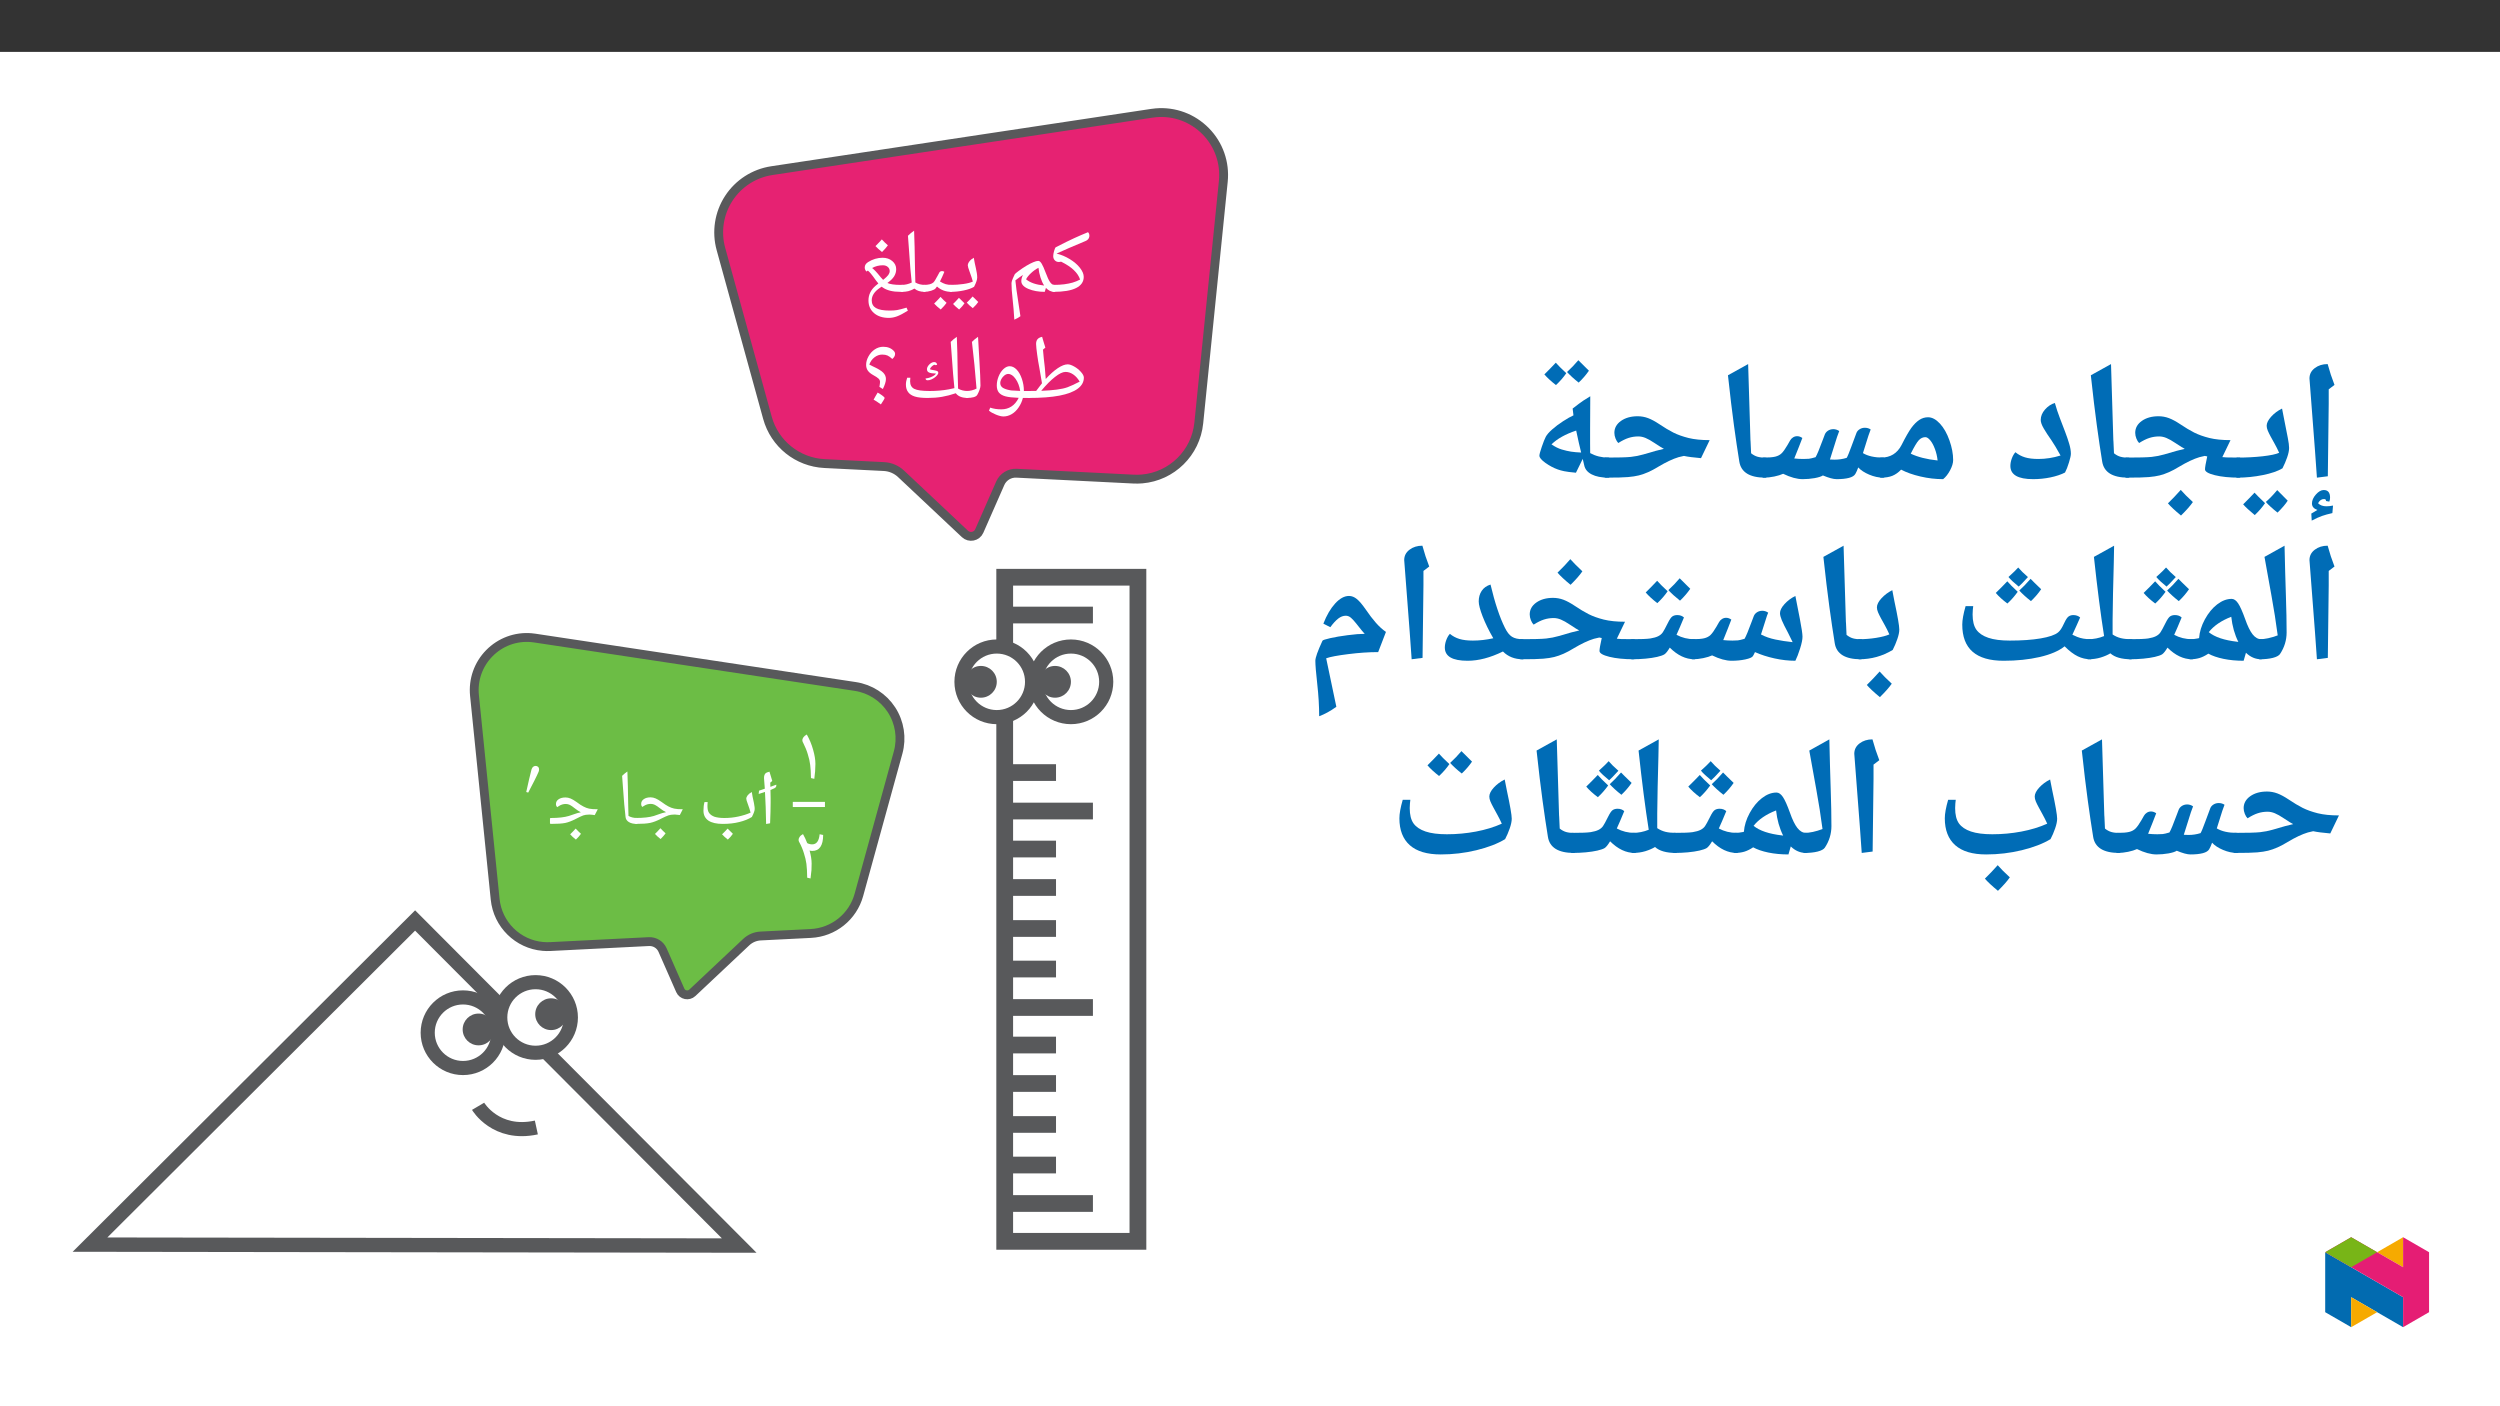
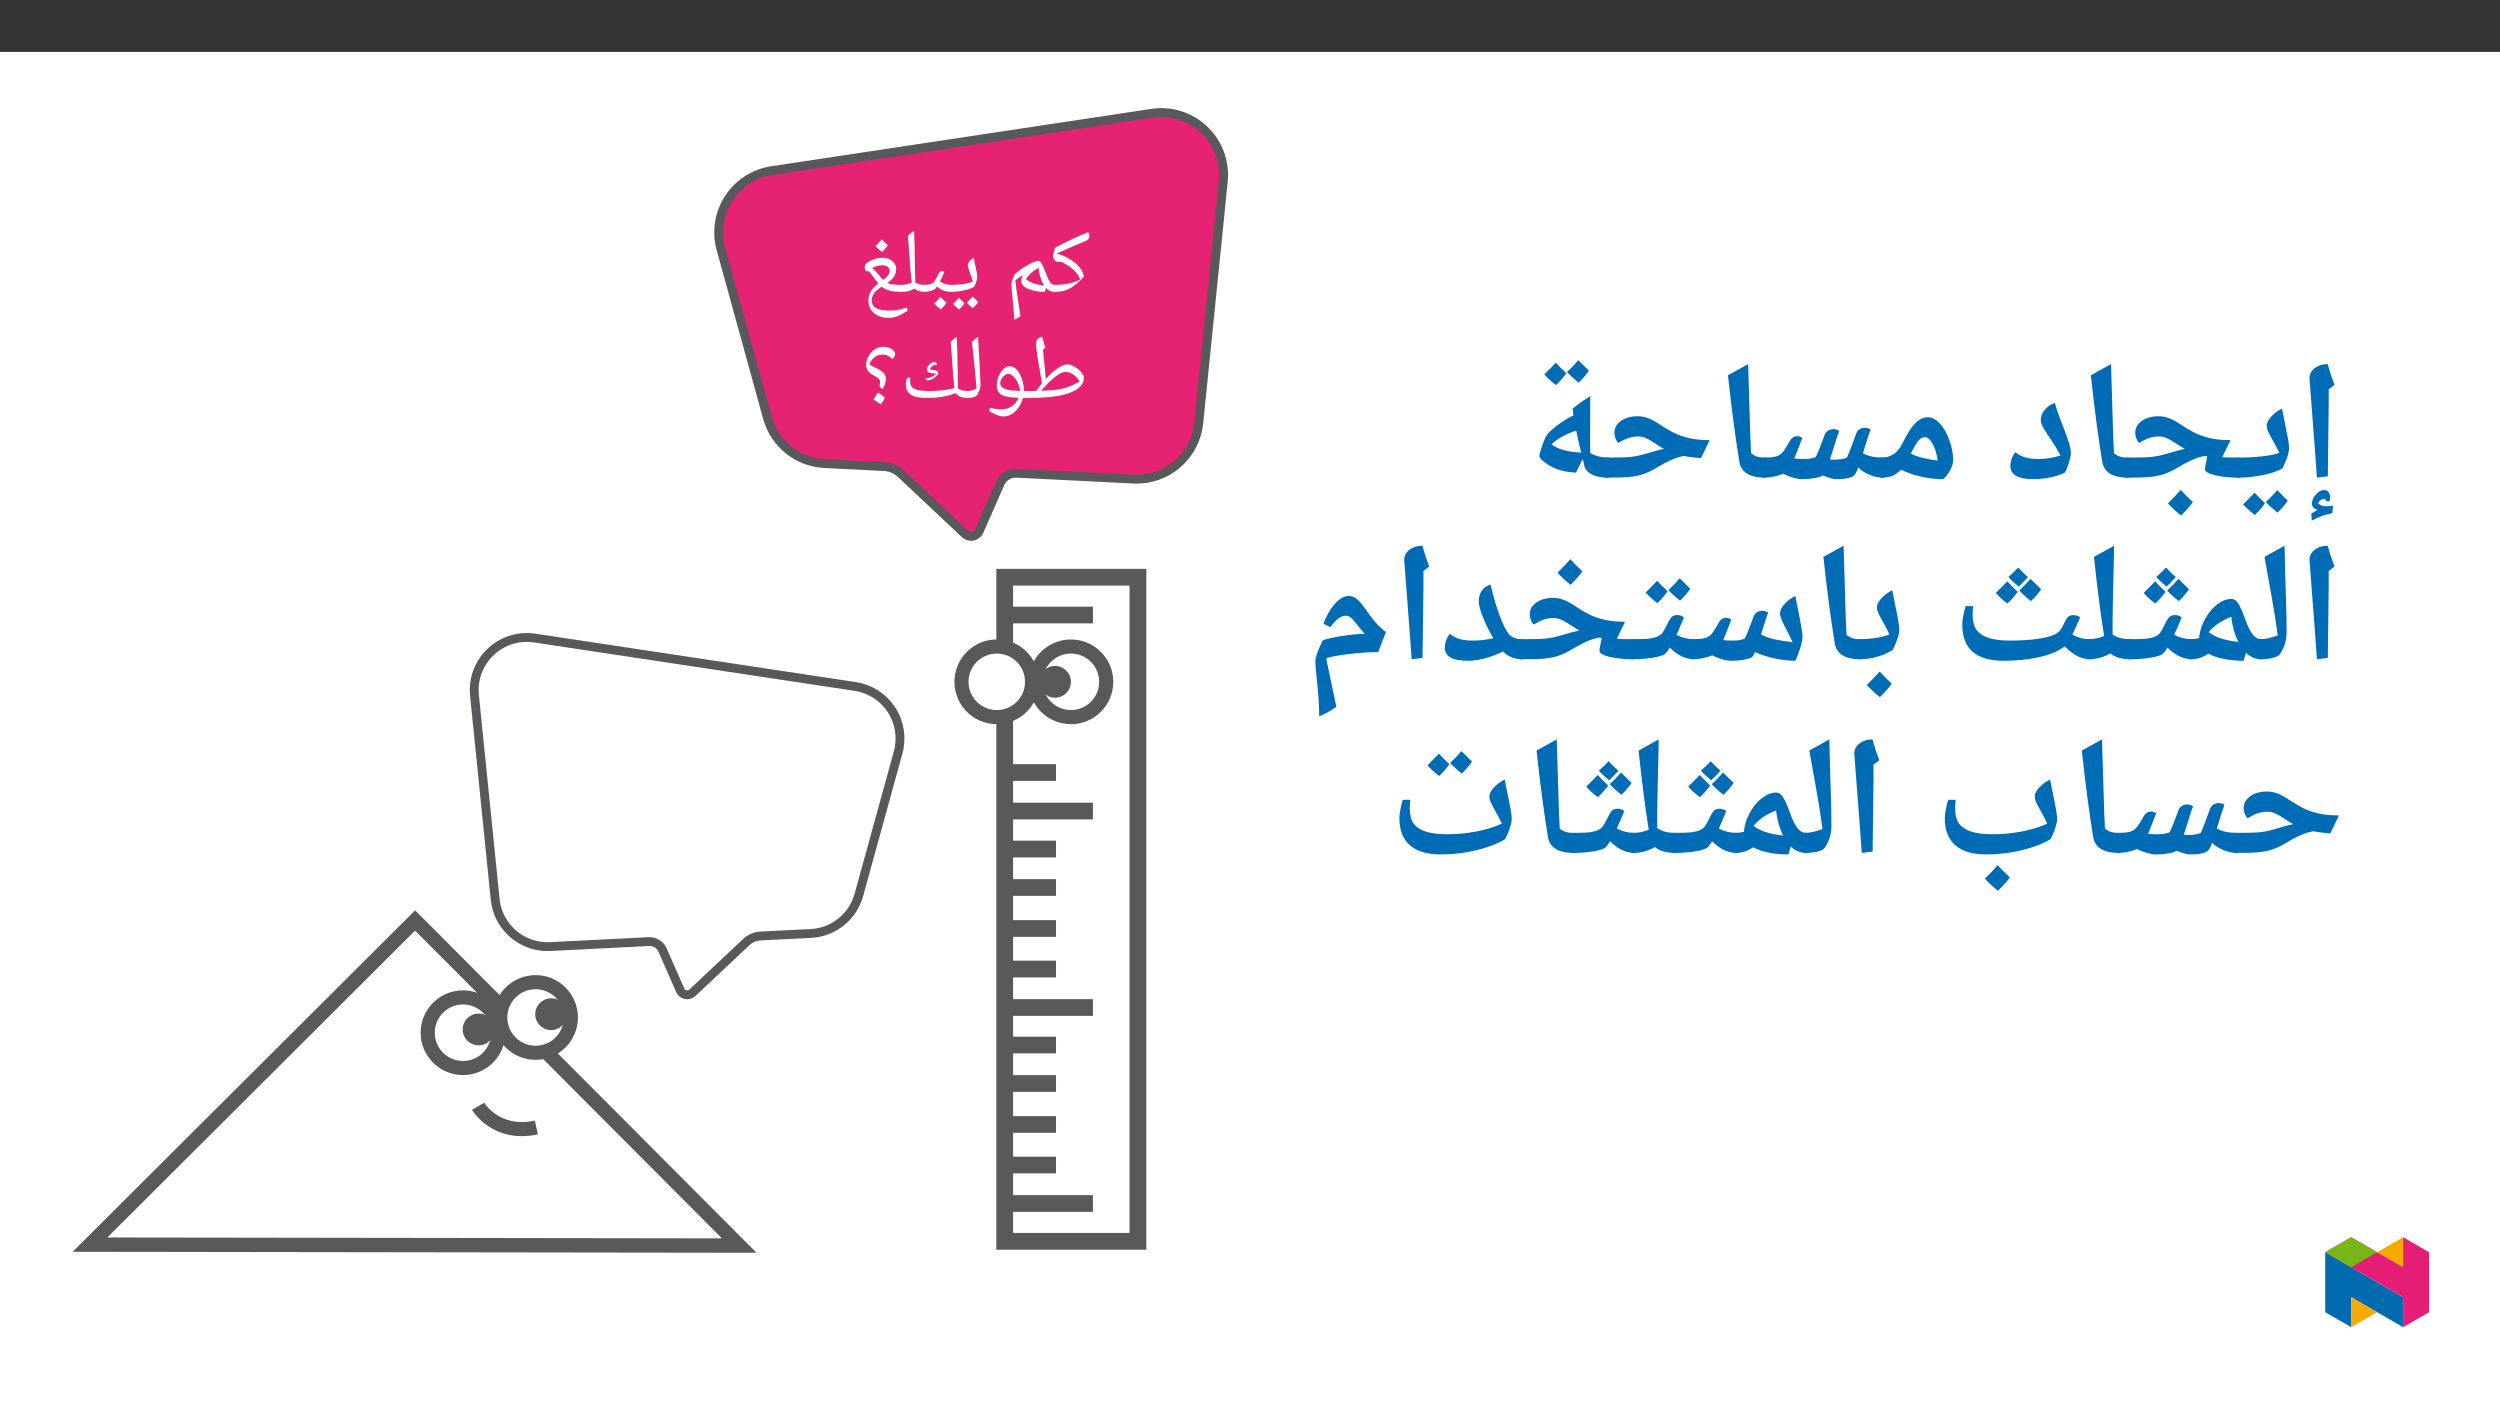
<svg xmlns="http://www.w3.org/2000/svg" xmlns:xlink="http://www.w3.org/1999/xlink" viewBox="0 0 960 540" version="1.1">
  <rect x="0" y="0" width="960" height="540" fill="#333333" stroke="none" />
  <defs>
    <g>
      <symbol overflow="visible" id="glyph0-0">
        <path style="stroke:none;" d="M 1.75 0 L 1.75 -24.984 L 15.75 -24.984 L 15.75 0 Z M 3.438 -1.672 L 14.062 -1.672 L 14.062 -23.312 L 3.438 -23.312 Z M 3.438 -1.672 " />
      </symbol>
      <symbol overflow="visible" id="glyph0-1">
-         <path style="stroke:none;" d="M 0 0 C -0.195 0 -0.297 -0.098 -0.297 -0.297 L -0.297 -2.375 C -0.297 -2.57 -0.195 -2.672 0 -2.672 C 1.602 -2.672 3.016 -2.75 4.234 -2.906 C 5.453 -3.07 6.52 -3.285 7.438 -3.547 C 8.363 -3.816 9.328 -4.207 10.328 -4.719 C 9.898 -6.02 9.094 -7.234 7.906 -8.359 C 6.727 -9.492 5.098 -10.57 3.016 -11.594 C 2.734 -11.508 2.441 -11.469 2.141 -11.469 C 1.523 -11.469 1.016 -11.68 0.609 -12.109 C 0.203 -12.535 0 -13.078 0 -13.734 C 0 -14.254 0.117 -14.926 0.359 -15.75 C 0.609 -16.57 0.797 -17.02 0.922 -17.094 C 4.035 -18.695 6.422 -19.875 8.078 -20.625 C 9.734 -21.383 11.492 -22.145 13.359 -22.906 C 13.711 -22.594 13.891 -22.145 13.891 -21.562 L 13.875 -21.266 C 13.758 -20.453 13.27 -19.867 12.406 -19.516 C 7.633 -17.523 3.926 -15.922 1.281 -14.703 C 3.062 -14.266 4.758 -13.551 6.375 -12.562 C 8 -11.57 9.297 -10.457 10.266 -9.219 C 11.234 -7.977 11.719 -6.82 11.719 -5.75 C 11.719 -3.875 10.742 -2.445 8.797 -1.469 C 6.859 -0.488 3.926 0 0 0 Z M 1.703 -20.172 Z M 6.859 1.031 Z M 6.859 1.812 Z M 6.859 1.812 " />
+         <path style="stroke:none;" d="M 0 0 C -0.195 0 -0.297 -0.098 -0.297 -0.297 L -0.297 -2.375 C -0.297 -2.57 -0.195 -2.672 0 -2.672 C 1.602 -2.672 3.016 -2.75 4.234 -2.906 C 5.453 -3.07 6.52 -3.285 7.438 -3.547 C 8.363 -3.816 9.328 -4.207 10.328 -4.719 C 9.898 -6.02 9.094 -7.234 7.906 -8.359 C 6.727 -9.492 5.098 -10.57 3.016 -11.594 C 2.734 -11.508 2.441 -11.469 2.141 -11.469 C 1.523 -11.469 1.016 -11.68 0.609 -12.109 C 0.203 -12.535 0 -13.078 0 -13.734 C 0 -14.254 0.117 -14.926 0.359 -15.75 C 0.609 -16.57 0.797 -17.02 0.922 -17.094 C 4.035 -18.695 6.422 -19.875 8.078 -20.625 C 9.734 -21.383 11.492 -22.145 13.359 -22.906 C 13.711 -22.594 13.891 -22.145 13.891 -21.562 L 13.875 -21.266 C 13.758 -20.453 13.27 -19.867 12.406 -19.516 C 7.633 -17.523 3.926 -15.922 1.281 -14.703 C 3.062 -14.266 4.758 -13.551 6.375 -12.562 C 8 -11.57 9.297 -10.457 10.266 -9.219 C 11.234 -7.977 11.719 -6.82 11.719 -5.75 C 6.859 -0.488 3.926 0 0 0 Z M 1.703 -20.172 Z M 6.859 1.031 Z M 6.859 1.812 Z M 6.859 1.812 " />
      </symbol>
      <symbol overflow="visible" id="glyph0-2">
        <path style="stroke:none;" d="M 3.859 -4.406 C 4.035 -2.457 4.41 0.32 4.984 3.938 L 5.797 9.359 C 5.109 9.879 4.328 10.32 3.453 10.688 C 3.305 8.02 3.078 5.281 2.766 2.469 C 2.504 0.195 2.375 -1.707 2.375 -3.25 C 2.375 -3.52 2.438 -3.867 2.562 -4.297 C 2.695 -4.723 3.047 -5.535 3.609 -6.734 C 3.672 -6.891 4.176 -7.32 5.125 -8.031 C 6.082 -8.738 7.062 -9.395 8.062 -10 C 9.07 -10.602 9.973 -11.066 10.766 -11.391 C 11.555 -11.723 12.188 -11.891 12.656 -11.891 C 13.102 -11.891 13.539 -11.523 13.969 -10.797 C 14.406 -10.078 14.926 -8.906 15.531 -7.281 C 16.113 -5.688 16.656 -4.52 17.156 -3.781 C 17.664 -3.039 18.203 -2.672 18.766 -2.672 C 19.023 -2.672 19.156 -2.551 19.156 -2.312 L 19.156 -0.375 C 19.156 -0.125 19.023 0 18.766 0 C 17.598 0 16.539 -0.504 15.594 -1.516 L 15.141 0 C 12.734 0 10.629 -0.379 8.828 -1.141 C 7.035 -1.91 6.141 -2.898 6.141 -4.109 C 6.141 -4.848 6.352 -5.648 6.781 -6.516 C 5.695 -5.785 4.723 -5.082 3.859 -4.406 Z M 12.734 -9.234 C 11.754 -8.742 10.805 -8.07 9.891 -7.219 C 8.973 -6.363 8.332 -5.562 7.969 -4.812 C 9.488 -3.531 11.801 -2.734 14.906 -2.422 C 14.375 -3.234 13.91 -4.254 13.516 -5.484 C 13.117 -6.723 12.859 -7.973 12.734 -9.234 Z M 9.656 -13.609 Z M 12.328 1.031 Z M 11.812 3.422 Z M 11.812 3.422 " />
      </symbol>
      <symbol overflow="visible" id="glyph0-3">
        <path style="stroke:none;" d="M 0 0 C -0.195 0 -0.297 -0.098 -0.297 -0.297 L -0.297 -2.375 C -0.297 -2.57 -0.195 -2.672 0 -2.672 C 1.719 -2.672 3.367 -2.785 4.953 -3.016 C 6.535 -3.242 7.738 -3.555 8.562 -3.953 C 8.32 -4.879 7.898 -6.16 7.297 -7.797 C 6.848 -9.004 6.625 -9.785 6.625 -10.141 C 6.625 -10.648 6.832 -11.172 7.25 -11.703 C 7.664 -12.242 8.223 -12.707 8.922 -13.094 C 9.023 -12.406 9.148 -11.723 9.297 -11.047 C 9.453 -10.379 9.598 -9.719 9.734 -9.062 C 9.879 -8.414 10 -7.789 10.094 -7.188 C 10.188 -6.594 10.234 -6.023 10.234 -5.484 C 10.234 -4.672 9.832 -3.488 9.031 -1.938 C 8.07 -1.352 6.742 -0.883 5.047 -0.531 C 3.359 -0.176 1.676 0 0 0 Z M 6.734 -14.797 Z M 6.156 1.031 Z M 6.156 1.812 Z M 5.359 4.391 C 4.93 5.066 4.242 5.863 3.297 6.781 C 2.242 5.938 1.469 5.227 0.969 4.656 C 1.582 4.082 2.332 3.297 3.219 2.297 C 3.426 2.504 4.141 3.203 5.359 4.391 Z M 10.641 3.891 C 10.211 4.555 9.508 5.348 8.531 6.266 C 7.52 5.461 6.754 4.754 6.234 4.141 C 6.754 3.66 7.504 2.875 8.484 1.781 C 8.691 2.008 9.41 2.711 10.641 3.891 Z M 5.812 4.5 Z M 5.75 1.781 Z M 5.859 7.125 Z M 5.859 7.125 " />
      </symbol>
      <symbol overflow="visible" id="glyph0-4">
        <path style="stroke:none;" d="M 0 0 C -0.195 0 -0.297 -0.098 -0.297 -0.297 L -0.297 -2.375 C -0.297 -2.57 -0.195 -2.672 0 -2.672 C 0.852 -2.672 1.586 -2.75 2.203 -2.906 C 2.816 -3.07 3.297 -3.312 3.641 -3.625 C 3.984 -3.945 4.531 -4.828 5.281 -6.266 L 5.891 -7.406 C 6.098 -7.781 6.457 -7.969 6.969 -7.969 C 7.289 -7.969 7.578 -7.875 7.828 -7.688 C 7.328 -6.457 6.766 -5.223 6.141 -3.984 C 6.941 -3.492 7.672 -3.148 8.328 -2.953 C 8.984 -2.766 9.719 -2.672 10.531 -2.672 C 10.719 -2.672 10.812 -2.57 10.812 -2.375 L 10.812 -0.297 C 10.812 -0.098 10.719 0 10.531 0 C 8.363 0 6.52 -0.68 5 -2.047 L 4.422 -1.281 C 4.18 -0.988 3.625 -0.703 2.75 -0.422 C 1.875 -0.141 0.957 0 0 0 Z M 5.172 -9.672 Z M 5.938 1.031 Z M 5.938 1.812 Z M 8.688 4.219 C 8.133 5.008 7.379 5.863 6.422 6.781 C 5.422 6 4.582 5.238 3.906 4.5 C 4.957 3.469 5.773 2.613 6.359 1.938 C 7.172 2.812 7.945 3.57 8.688 4.219 Z M 6.344 4.5 Z M 6.359 1.594 Z M 6.422 7.125 Z M 6.359 1.078 Z M 6.359 1.078 " />
      </symbol>
      <symbol overflow="visible" id="glyph0-5">
        <path style="stroke:none;" d="M 0 0 C -0.195 0 -0.297 -0.098 -0.297 -0.297 L -0.297 -2.375 C -0.297 -2.57 -0.195 -2.672 0 -2.672 C 1.32 -2.672 2.598 -2.973 3.828 -3.578 C 3.516 -6.035 3.145 -10.469 2.719 -16.875 L 2.375 -21.531 C 3.07 -22.25 3.859 -22.898 4.734 -23.484 C 4.879 -20.273 5 -15.242 5.094 -8.391 L 5.219 -3.594 C 6.27 -2.977 7.484 -2.672 8.859 -2.672 C 9.055 -2.672 9.156 -2.57 9.156 -2.375 L 9.156 -0.297 C 9.156 -0.098 9.055 0 8.859 0 C 7.148 0 5.812 -0.414 4.844 -1.25 C 3.988 -0.77 3.219 -0.441 2.531 -0.266 C 1.844 -0.086 1 0 0 0 Z M 4.625 1.812 Z M 2.766 -25.188 Z M 2.766 -25.188 " />
      </symbol>
      <symbol overflow="visible" id="glyph0-6">
        <path style="stroke:none;" d="M 11.625 10 C 9.27 10 7.379 9.383 5.953 8.156 C 4.535 6.926 3.828 5.305 3.828 3.297 C 3.828 1.109 4.734 -0.766 6.547 -2.328 L 7.625 -3.219 C 7.301 -3.57 7.008 -3.938 6.75 -4.312 C 5.844 -5.602 5.18 -6.488 4.766 -6.969 C 4.359 -7.457 3.969 -7.859 3.594 -8.172 L 3.047 -7.797 C 2.609 -8.266 2.391 -8.785 2.391 -9.359 C 2.391 -10.191 2.816 -10.879 3.672 -11.422 C 4.535 -11.973 5.441 -12.391 6.391 -12.672 C 7.348 -12.953 8.297 -13.094 9.234 -13.094 C 10.734 -13.094 11.977 -12.672 12.969 -11.828 C 13.969 -10.992 14.469 -9.957 14.469 -8.719 C 14.469 -7.719 14.203 -6.789 13.672 -5.938 C 13.141 -5.094 12.273 -4.25 11.078 -3.406 C 12.18 -2.914 13.844 -2.672 16.062 -2.672 L 16.922 -2.672 C 17.148 -2.672 17.266 -2.562 17.266 -2.344 L 17.266 -0.328 C 17.266 -0.109 17.148 0 16.922 0 L 16.062 0 C 13.125 0 10.859 -0.566 9.266 -1.703 L 8.906 -1.984 L 8.281 -1.578 C 6.145 -0.16 5.078 1.453 5.078 3.266 C 5.078 4.598 5.617 5.582 6.703 6.219 C 7.797 6.863 9.547 7.188 11.953 7.188 C 13.066 7.188 14.008 7.125 14.781 7 C 15.551 6.875 16.773 6.562 18.453 6.062 L 18.953 7.234 C 17.234 8.297 15.848 9.02 14.797 9.406 C 13.754 9.801 12.695 10 11.625 10 Z M 9.453 -4.594 C 10.441 -5.375 11.109 -6.008 11.453 -6.5 C 11.805 -7 11.984 -7.488 11.984 -7.969 C 11.984 -8.613 11.738 -9.145 11.25 -9.562 C 10.77 -9.988 10.133 -10.203 9.344 -10.203 C 7.863 -10.203 6.492 -9.852 5.234 -9.156 C 5.617 -8.852 6.047 -8.457 6.516 -7.969 C 6.992 -7.477 7.676 -6.68 8.562 -5.578 Z M 8.641 -14.797 Z M 2.609 9.172 Z M 10.422 11.703 Z M 11.281 -17.859 C 10.727 -17.078 9.977 -16.223 9.031 -15.297 C 7.988 -16.117 7.148 -16.875 6.516 -17.562 C 7.711 -18.758 8.523 -19.617 8.953 -20.141 C 9.691 -19.328 10.469 -18.566 11.281 -17.859 Z M 9.031 -14.953 Z M 8.953 -20.984 Z M 8.953 -20.984 " />
      </symbol>
      <symbol overflow="visible" id="glyph0-7">
        <path style="stroke:none;" d="M 21.328 -7.812 C 21.328 -6.133 20.539 -4.711 18.969 -3.547 C 17.406 -2.379 15.066 -1.492 11.953 -0.891 C 8.848 -0.297 4.863 0 0 0 C -0.195 0 -0.297 -0.098 -0.297 -0.297 L -0.297 -2.375 C -0.297 -2.57 -0.195 -2.672 0 -2.672 L 2.891 -2.703 L 3.016 -2.703 C 3.754 -3.723 4.5 -4.703 5.25 -5.641 L 4.219 -11.672 C 3.914 -13.203 3.641 -14.883 3.391 -16.719 C 3.141 -18.562 3.004 -19.898 2.984 -20.734 C 2.984 -21.492 3.16 -22.094 3.516 -22.531 C 3.867 -22.977 4.461 -23.297 5.297 -23.484 C 5.516 -22.629 5.727 -21.898 5.938 -21.297 L 6.547 -19.328 L 5.625 -18.547 L 5.641 -18.375 C 5.672 -17.926 5.773 -16.82 5.953 -15.062 C 6.129 -13.312 6.258 -12.176 6.344 -11.656 C 6.539 -9.27 6.656 -7.812 6.688 -7.281 C 8.332 -9.094 9.883 -10.484 11.344 -11.453 C 12.801 -12.422 14.066 -12.906 15.141 -12.906 C 15.805 -12.906 16.617 -12.633 17.578 -12.094 C 18.547 -11.562 19.41 -10.875 20.172 -10.031 C 20.941 -9.188 21.328 -8.445 21.328 -7.812 Z M 19.719 -6.266 C 19.039 -7.441 18.223 -8.359 17.266 -9.016 C 16.316 -9.672 15.32 -10 14.281 -10 C 13.227 -10 11.883 -9.359 10.25 -8.078 C 8.613 -6.805 6.848 -5.023 4.953 -2.734 C 7.266 -2.828 9.258 -2.984 10.938 -3.203 C 12.613 -3.422 13.992 -3.727 15.078 -4.125 C 16.16 -4.52 17.707 -5.234 19.719 -6.266 Z M 14.75 -15.641 Z M 12.516 1.031 Z M 12.516 1.812 Z M 12.516 1.812 " />
      </symbol>
      <symbol overflow="visible" id="glyph0-8">
        <path style="stroke:none;" d="M 6.75 7.109 C 6 7.109 5.039 6.867 3.875 6.391 C 2.719 5.922 1.828 5.414 1.203 4.875 L 1.688 3.719 C 2.945 4.156 4.367 4.375 5.953 4.375 C 7.398 4.375 8.68 4.016 9.797 3.297 C 10.922 2.586 11.863 1.473 12.625 -0.047 C 10.352 -0.129 8.648 -0.32 7.516 -0.625 C 6.379 -0.938 5.539 -1.426 5 -2.094 C 4.469 -2.758 4.203 -3.66 4.203 -4.797 C 4.203 -5.984 4.441 -7.156 4.922 -8.312 C 5.398 -9.477 6.023 -10.414 6.797 -11.125 C 7.578 -11.832 8.359 -12.188 9.141 -12.188 C 10.098 -12.188 10.992 -11.754 11.828 -10.891 C 12.66 -10.023 13.332 -8.836 13.844 -7.328 C 14.352 -5.816 14.609 -4.312 14.609 -2.812 L 14.609 -2.672 L 16.703 -2.672 C 16.891 -2.672 16.984 -2.57 16.984 -2.375 L 16.984 -0.297 C 16.984 -0.098 16.891 0 16.703 0 L 14.234 0 C 13.891 1.332 13.336 2.551 12.578 3.656 C 11.828 4.77 10.941 5.625 9.922 6.219 C 8.91 6.812 7.852 7.109 6.75 7.109 Z M 8.594 -9.219 C 8.113 -9.219 7.629 -9.031 7.141 -8.656 C 6.66 -8.281 6.27 -7.816 5.969 -7.266 C 5.676 -6.723 5.531 -6.234 5.531 -5.797 C 5.531 -4.973 5.852 -4.348 6.5 -3.922 C 7.156 -3.504 8.102 -3.18 9.344 -2.953 C 9.508 -2.922 9.691 -2.895 9.891 -2.875 C 10.086 -2.852 11.188 -2.797 13.188 -2.703 C 12.906 -4.523 12.316 -6.066 11.422 -7.328 C 10.535 -8.586 9.594 -9.219 8.594 -9.219 Z M 8.453 -13.891 Z M 7.609 8.812 Z M 8.797 -18.625 Z M 8.797 -18.625 " />
      </symbol>
      <symbol overflow="visible" id="glyph0-9">
        <path style="stroke:none;" d="M -0.031 0 C -0.238 0 -0.344 -0.098 -0.344 -0.297 L -0.344 -2.375 C -0.344 -2.57 -0.238 -2.672 -0.031 -2.672 C 1.375 -2.672 2.664 -2.977 3.844 -3.594 C 3.363 -9.789 2.773 -15.77 2.078 -21.531 C 2.754 -22.219 3.535 -22.867 4.422 -23.484 C 4.535 -20.973 4.723 -17.676 4.984 -13.594 C 5.203 -10.164 5.328 -7.207 5.359 -4.719 C 5.359 -4.32 5.242 -3.797 5.016 -3.141 C 4.785 -2.484 4.492 -1.844 4.141 -1.219 C 3.711 -0.406 2.32 0 -0.031 0 Z M 2.766 -25.188 Z M 4.203 1.031 Z M 4.203 1.812 Z M 4.203 1.812 " />
      </symbol>
      <symbol overflow="visible" id="glyph0-10">
        <path style="stroke:none;" d="M 26.375 -2.375 L 26.375 -0.297 C 26.375 -0.098 26.27 0 26.062 0 C 25.082 0 24.207 -0.141 23.438 -0.422 C 22.676 -0.711 22.082 -1.125 21.656 -1.656 L 21.531 -1.812 C 19.707 -1.188 17.945 -0.727 16.25 -0.438 C 14.562 -0.145 12.734 0 10.766 0 C 8.617 0 6.961 -0.18 5.797 -0.547 C 4.641 -0.91 3.781 -1.477 3.219 -2.25 C 2.656 -3.02 2.375 -3.973 2.375 -5.109 C 2.375 -5.973 2.535 -6.859 2.859 -7.766 L 4.078 -7.766 C 4.016 -7.367 3.984 -6.926 3.984 -6.438 C 3.984 -5.008 4.52 -4.023 5.594 -3.484 C 6.676 -2.941 8.648 -2.672 11.516 -2.672 C 14.086 -2.672 16.52 -2.879 18.812 -3.297 L 21 -3.766 C 20.688 -6.617 20.328 -10.988 19.922 -16.875 L 19.578 -21.531 C 20.254 -22.219 21.035 -22.867 21.922 -23.484 C 22.078 -20.273 22.195 -15.242 22.281 -8.391 L 22.406 -3.594 C 23.469 -2.977 24.688 -2.672 26.062 -2.672 C 26.27 -2.672 26.375 -2.57 26.375 -2.375 Z M 13.062 1.812 Z M 13.922 -9.375 C 13.305 -9.395 12.781 -9.43 12.344 -9.484 C 11.906 -9.547 11.547 -9.641 11.266 -9.766 C 10.992 -9.891 10.789 -10.055 10.656 -10.266 C 10.52 -10.473 10.453 -10.742 10.453 -11.078 C 10.453 -11.348 10.531 -11.641 10.688 -11.953 C 10.852 -12.266 11.066 -12.555 11.328 -12.828 C 11.586 -13.098 11.879 -13.32 12.203 -13.5 C 12.535 -13.688 12.867 -13.781 13.203 -13.781 C 13.836 -13.781 14.227 -13.453 14.375 -12.797 L 13.812 -12.562 C 13.707 -12.676 13.578 -12.734 13.422 -12.734 C 13.273 -12.734 13.109 -12.68 12.922 -12.578 C 12.734 -12.473 12.551 -12.336 12.375 -12.172 C 12.195 -12.004 12.035 -11.82 11.891 -11.625 C 11.742 -11.426 11.648 -11.223 11.609 -11.016 C 11.816 -10.922 12.055 -10.848 12.328 -10.797 C 12.598 -10.742 12.863 -10.695 13.125 -10.656 C 13.383 -10.613 13.633 -10.562 13.875 -10.5 C 14.125 -10.445 14.332 -10.363 14.5 -10.25 C 14.625 -10.176 14.707 -10.082 14.75 -9.969 C 14.789 -9.852 14.812 -9.734 14.812 -9.609 C 14.812 -9.398 14.688 -9.133 14.438 -8.812 C 14.188 -8.488 13.863 -8.176 13.469 -7.875 C 13.082 -7.582 12.645 -7.328 12.156 -7.109 C 11.676 -6.891 11.203 -6.781 10.734 -6.781 C 10.453 -6.781 10.242 -6.848 10.109 -6.984 C 9.984 -7.117 9.922 -7.285 9.922 -7.484 C 10.547 -7.547 11.141 -7.68 11.703 -7.891 C 12.273 -8.098 12.758 -8.336 13.156 -8.609 C 13.344 -8.734 13.5 -8.859 13.625 -8.984 C 13.758 -9.109 13.859 -9.238 13.922 -9.375 Z M 12.531 -14.625 Z M 12.531 -14.625 " />
      </symbol>
      <symbol overflow="visible" id="glyph0-11">
        <path style="stroke:none;" d="M 7.047 -4.25 C 7.203 -5.207 7.281 -5.848 7.281 -6.172 C 7.281 -6.629 7.098 -7.039 6.734 -7.406 C 6.367 -7.77 5.66 -8.238 4.609 -8.812 C 3.711 -9.301 3.039 -9.863 2.594 -10.5 C 2.156 -11.133 1.938 -11.867 1.938 -12.703 C 1.938 -13.785 2.242 -14.879 2.859 -15.984 C 3.473 -17.098 4.281 -17.988 5.281 -18.656 C 6.289 -19.32 7.367 -19.656 8.516 -19.656 C 10.223 -19.656 11.578 -19.117 12.578 -18.047 C 12.898 -17.703 13.062 -17.32 13.062 -16.906 C 13.062 -16.227 12.707 -15.582 12 -14.969 C 11.301 -15.613 10.68 -16.055 10.141 -16.297 C 9.598 -16.535 8.926 -16.656 8.125 -16.656 C 7.051 -16.656 6.055 -16.301 5.141 -15.594 C 4.223 -14.895 3.566 -13.969 3.172 -12.812 C 3.504 -12.613 3.895 -12.414 4.344 -12.219 C 6.426 -11.27 7.812 -10.438 8.5 -9.719 C 9.195 -9 9.547 -8.188 9.547 -7.281 C 9.547 -6.301 9.148 -5.016 8.359 -3.422 Z M 4.812 0.656 C 5.094 0.188 5.348 -0.273 5.578 -0.734 C 5.816 -1.191 6.082 -1.633 6.375 -2.062 C 7.332 -1.52 8.016 -1.07 8.422 -0.719 C 8.836 -0.375 9.047 -0.141 9.047 -0.016 C 9.047 0.234 8.566 1.066 7.609 2.484 L 6.812 1.922 C 6.281 1.523 5.613 1.102 4.812 0.656 Z M 5.203 -19.875 Z M 5.203 -19.875 " />
      </symbol>
      <symbol overflow="visible" id="glyph1-0">
        <path style="stroke:none;" d="M 7.531 0 L 7.531 -20.438 L -0.094 -20.438 L -0.094 0 Z M 5.5 -2 L 2.031 -2 L 2.031 -18.469 L 5.406 -18.469 L 5.406 -2 Z M 5.5 -2 " />
      </symbol>
      <symbol overflow="visible" id="glyph1-1">
        <path style="stroke:none;" d="M 2.219 -14.797 C 2.219 -14.531 2.297 -14.25 2.453 -13.922 L 2.484 -13.922 C 3.312 -12.281 3.922 -10.766 4.328 -9.359 C 4.781 -7.953 5.078 -6.578 5.234 -5.297 C 5.406 -4 5.5 -2.328 5.531 -0.266 L 6.812 0.031 C 7.078 -1.891 7.234 -3.766 7.234 -5.703 C 7.234 -7.297 6.938 -9.109 6.344 -11.172 C 5.766 -13.266 4.938 -15.219 3.922 -17 C 3.344 -16.672 2.922 -16.344 2.656 -15.969 C 2.391 -15.578 2.219 -15.188 2.219 -14.797 Z M 2.219 -14.797 " />
      </symbol>
      <symbol overflow="visible" id="glyph1-2">
        <path style="stroke:none;" d="M 2.219 -14.797 C 2.219 -14.531 2.297 -14.25 2.453 -13.922 L 2.484 -13.922 C 3.266 -12.469 3.859 -11.031 4.281 -9.625 C 4.75 -8.219 5.047 -6.875 5.234 -5.562 C 5.406 -4.25 5.5 -2.484 5.531 -0.266 L 6.812 0.031 C 7 -1.344 7.109 -2.422 7.172 -3.172 C 7.203 -3.922 7.234 -4.781 7.234 -5.703 C 7.234 -7.109 6.969 -8.812 6.453 -10.703 C 6.75 -10.609 7.109 -10.547 7.438 -10.547 C 10.219 -10.516 11.656 -12.578 11.656 -16.672 L 10.312 -16.953 C 10.047 -14.344 9.141 -13.062 7.406 -13.062 C 7.031 -13.062 6.672 -13.125 6.344 -13.219 C 5.984 -13.297 5.703 -13.453 5.531 -13.562 C 5.078 -14.766 4.547 -15.875 3.922 -17 C 3.344 -16.703 2.922 -16.375 2.656 -15.969 C 2.391 -15.609 2.219 -15.188 2.219 -14.797 Z M 2.219 -14.797 " />
      </symbol>
      <symbol overflow="visible" id="glyph1-3">
        <path style="stroke:none;" d="M 13.297 3.797 C 12.672 3.234 12.016 2.578 11.266 1.797 C 10.734 2.391 10.047 3.141 9.141 4 C 9.719 4.641 10.438 5.297 11.359 6.031 C 12.203 5.203 12.859 4.484 13.297 3.797 Z M 9.391 0 C 11.75 0 13.875 -0.234 15.75 -0.719 C 17.641 -1.172 19.281 -1.828 20.594 -2.656 C 21.281 -4 21.672 -5.016 21.672 -5.703 C 21.672 -6.156 21.641 -6.672 21.516 -7.172 C 21.469 -7.688 21.344 -8.219 21.219 -8.781 C 21.125 -9.328 21.016 -9.891 20.859 -10.469 C 20.75 -11.031 20.656 -11.625 20.562 -12.25 C 19.812 -11.844 19.312 -11.422 18.984 -11 C 18.656 -10.516 18.438 -10.109 18.438 -9.688 C 18.438 -9.359 18.625 -8.703 19.016 -7.688 C 19.516 -6.344 19.875 -5.234 20.094 -4.328 C 18.797 -3.734 17.219 -3.234 15.453 -2.844 C 13.688 -2.453 11.859 -2.266 10.016 -2.266 C 8.422 -2.266 7.172 -2.453 6.219 -2.75 C 5.266 -3.109 4.609 -3.594 4.156 -4.219 C 3.703 -4.844 3.531 -5.734 3.531 -6.906 C 3.531 -7.141 3.531 -7.406 3.562 -7.766 C 3.594 -8.078 3.594 -8.281 3.609 -8.375 L 2.391 -8.375 C 2.125 -7.406 2 -6.312 2 -5.078 C 2 -3.375 2.656 -2.125 3.922 -1.25 C 5.172 -0.422 7.031 0 9.391 0 Z M 9.391 0 " />
      </symbol>
      <symbol overflow="visible" id="glyph1-4">
        <path style="stroke:none;" d="M 13.906 3.797 C 13.266 3.234 12.609 2.578 11.859 1.797 C 11.328 2.391 10.641 3.141 9.75 4 C 10.312 4.641 11.031 5.297 11.953 6.031 C 12.797 5.203 13.453 4.484 13.906 3.797 Z M 2.328 0 C 4.812 0 6.641 -0.125 7.828 -0.359 C 9.031 -0.594 10.406 -1.141 11.891 -1.906 C 13.234 -2.594 14.172 -3.047 14.797 -3.266 C 15.422 -3.469 16.078 -3.562 16.766 -3.562 L 17.391 -3.594 L 17.484 -3.562 C 18 -3.531 18.531 -3.5 19.188 -3.375 L 20.359 -5.625 C 18.891 -5.625 17.781 -5.703 17.031 -5.859 C 16.297 -6.016 15.609 -6.281 14.859 -6.672 C 14.109 -7.047 13.234 -7.625 12.203 -8.406 C 11.328 -9.031 10.578 -9.469 9.922 -9.75 C 9.266 -10.016 8.609 -10.156 7.984 -10.156 C 6.906 -10.156 5.984 -9.922 5.328 -9.469 C 4.656 -9.031 4.297 -8.406 4.297 -7.656 C 4.281 -7.172 4.453 -6.781 4.781 -6.422 L 5.562 -6.938 C 6.312 -7.406 7.141 -7.656 8.094 -7.656 C 8.609 -7.656 9.109 -7.531 9.625 -7.297 C 10.141 -7.047 10.734 -6.609 11.531 -5.984 C 12.281 -5.375 13.062 -4.875 13.844 -4.453 C 13.031 -4.328 12.047 -4.031 10.906 -3.609 L 9.234 -3.047 C 7.562 -2.547 5.266 -2.266 2.328 -2.266 C 2.188 -2.266 2 -2.188 2 -2.031 L 2 -0.234 C 2 -0.094 2.188 0 2.328 0 Z M 2.328 0 " />
      </symbol>
      <symbol overflow="visible" id="glyph1-5">
        <path style="stroke:none;" d="M 2.922 -12.047 C 4.094 -14.203 6.484 -18.922 6.906 -20.031 C 7 -20.234 7.078 -20.719 7.078 -20.922 C 7.078 -21.844 6.422 -22.266 5.734 -22.266 C 5.172 -22.266 4.484 -21.906 4.188 -20.953 C 3.859 -19.844 2.656 -14.609 2.156 -12.25 L 2.922 -12.016 Z M 2.922 -12.047 " />
      </symbol>
      <symbol overflow="visible" id="glyph2-0">
        <path style="stroke:none;" d="M 7.531 0 L 7.531 -20.438 L -0.094 -20.438 L -0.094 0 Z M 5.5 -2 L 2.031 -2 L 2.031 -18.469 L 5.406 -18.469 L 5.406 -2 Z M 5.5 -2 " />
      </symbol>
      <symbol overflow="visible" id="glyph2-1">
        <path style="stroke:none;" d="M 4.75 -9.953 C 4.75 -10.906 4.719 -11.922 4.688 -13.031 C 5.297 -13.297 5.859 -13.516 6.219 -13.688 L 6.188 -13.688 C 6.641 -13.906 6.938 -14.234 6.938 -14.734 L 6.906 -15.062 C 6.391 -14.891 5.594 -14.594 4.656 -14.234 C 4.641 -14.703 4.641 -15.188 4.609 -15.656 L 4.578 -15.812 L 5.375 -16.5 C 4.75 -18.531 4.422 -19.609 4.422 -19.672 C 4.328 -19.812 4.359 -19.938 4.328 -20.062 C 3.594 -19.906 3.016 -19.672 2.688 -19.312 C 2.391 -18.922 2.219 -18.406 2.219 -17.781 L 2.219 -17.391 C 2.328 -16.203 2.422 -14.922 2.516 -13.516 C 1.859 -13.266 1.109 -13.031 0.297 -12.766 L 0.156 -11.484 C 0.984 -11.75 1.859 -12.016 2.578 -12.281 C 2.812 -8.734 2.922 -4.641 3.016 0.031 L 4.547 -0.234 C 4.688 -3.562 4.75 -6.156 4.75 -8.094 Z M 4.75 -9.953 " />
      </symbol>
      <symbol overflow="visible" id="glyph3-0">
        <path style="stroke:none;" d="M 1.5 0 L 1.5 -21.422 L 13.5 -21.422 L 13.5 0 Z M 2.938 -1.438 L 12.062 -1.438 L 12.062 -19.984 L 2.938 -19.984 Z M 2.938 -1.438 " />
      </symbol>
      <symbol overflow="visible" id="glyph3-1">
        <path style="stroke:none;" d="M 0 0 C -0.164 0 -0.25 -0.082 -0.25 -0.25 L -0.25 -2.031 C -0.25 -2.195 -0.164 -2.281 0 -2.281 C 2.938 -2.281 5.242 -2.535 6.922 -3.047 L 8.594 -3.625 C 9.727 -4.051 10.734 -4.344 11.609 -4.5 C 10.828 -4.883 10.055 -5.379 9.297 -5.984 C 8.492 -6.617 7.836 -7.062 7.328 -7.312 C 6.828 -7.562 6.312 -7.688 5.781 -7.688 C 4.82 -7.688 3.961 -7.441 3.203 -6.953 L 2.5 -6.516 C 2.207 -6.805 2.062 -7.195 2.062 -7.688 C 2.062 -8.438 2.395 -9.039 3.062 -9.5 C 3.727 -9.969 4.602 -10.203 5.688 -10.203 C 6.32 -10.203 6.961 -10.062 7.609 -9.781 C 8.254 -9.508 9.008 -9.062 9.875 -8.438 C 10.914 -7.664 11.801 -7.086 12.531 -6.703 C 13.27 -6.316 14.016 -6.039 14.766 -5.875 C 15.516 -5.707 16.609 -5.625 18.047 -5.625 L 16.906 -3.406 C 16.281 -3.488 15.719 -3.547 15.219 -3.578 L 15.125 -3.594 L 14.5 -3.578 C 13.812 -3.578 13.148 -3.473 12.516 -3.266 C 11.891 -3.055 10.91 -2.613 9.578 -1.938 C 8.086 -1.164 6.738 -0.648 5.531 -0.391 C 4.32 -0.129 2.477 0 0 0 Z M 9.672 -11.656 Z M 9.578 0.875 Z M 9.578 1.547 Z M 11.438 3.625 C 10.969 4.289 10.328 5.02 9.516 5.812 C 8.648 5.145 7.93 4.492 7.359 3.859 C 8.254 2.973 8.953 2.238 9.453 1.656 C 10.141 2.406 10.801 3.062 11.438 3.625 Z M 9.438 3.859 Z M 9.453 1.359 Z M 9.516 6.109 Z M 9.453 0.922 Z M 9.453 0.922 " />
      </symbol>
      <symbol overflow="visible" id="glyph3-2">
        <path style="stroke:none;" d="M 8.094 -2.031 L 8.094 -0.25 C 8.094 -0.082 8.016 0 7.859 0 C 6.672 0 5.688 -0.227 4.906 -0.688 C 4.133 -1.156 3.703 -1.797 3.609 -2.609 C 3.285 -5.172 2.941 -9.117 2.578 -14.453 L 2.281 -18.453 C 2.844 -19.023 3.52 -19.582 4.312 -20.125 C 4.445 -17.082 4.551 -12.77 4.625 -7.188 L 4.734 -3.062 C 5.672 -2.539 6.711 -2.281 7.859 -2.281 C 8.016 -2.281 8.094 -2.195 8.094 -2.031 Z M 3.406 -21.594 Z M 5.203 1.547 Z M 5.203 1.547 " />
      </symbol>
      <symbol overflow="visible" id="glyph4-0">
        <path style="stroke:none;" d="M 6.125 -46.406 L 32.812 -46.406 L 32.812 0 L 6.125 0 Z M 9.422 -3.297 L 29.516 -3.297 L 29.516 -43.094 L 9.422 -43.094 Z M 9.422 -3.297 " />
      </symbol>
      <symbol overflow="visible" id="glyph4-1">
        <path style="stroke:none;" d="M 12.375 -29.047 L 12.031 -1.109 L 7.844 -0.578 L 7.109 -10.891 L 4.984 -38.656 C 4.984 -40.281 5.66 -41.609 7.016 -42.641 C 8.367 -43.672 10.02 -44.188 11.969 -44.188 C 12.707 -41.445 13.582 -38.781 14.594 -36.188 L 12.375 -34.5 Z M 9.203 -47.359 Z M 9.812 3.75 Z M 11.328 8.391 L 11.328 8.234 C 11.328 7.836 11.062 7.641 10.531 7.641 C 9.602 7.641 8.852 8.176 8.281 9.25 C 9.062 10.031 10.129 10.422 11.484 10.422 C 12.223 10.422 13.07 10.328 14.031 10.141 L 13.781 13.031 C 12.207 13.383 10.883 13.75 9.812 14.125 C 8.75 14.5 7.426 15.098 5.844 15.922 L 5.688 13.219 L 8.031 11.828 C 6.633 11.336 5.938 10.508 5.938 9.344 C 5.938 8.188 6.441 7.035 7.453 5.891 C 8.473 4.742 9.477 4.172 10.469 4.172 C 12.082 4.172 12.891 5.145 12.891 7.094 C 12.891 7.688 12.789 8.195 12.594 8.625 Z M 9.484 3.516 Z M 10.609 15.188 Z M 10.609 15.188 " />
      </symbol>
      <symbol overflow="visible" id="glyph4-2">
        <path style="stroke:none;" d="M 0 -0.578 C -0.363 -0.578 -0.547 -0.754 -0.547 -1.109 L -0.547 -7.75 C -0.547 -8.102 -0.363 -8.281 0 -8.281 C 3.406 -8.281 6.625 -8.445 9.656 -8.781 C 12.695 -9.125 14.82 -9.57 16.031 -10.125 C 15.457 -11.395 14.883 -12.539 14.312 -13.562 C 13.738 -14.594 13.223 -15.523 12.766 -16.359 C 12.316 -17.191 11.945 -17.945 11.656 -18.625 C 11.375 -19.301 11.234 -19.926 11.234 -20.5 C 11.234 -21.539 11.805 -22.703 12.953 -23.984 C 14.109 -25.266 15.504 -26.305 17.141 -27.109 L 17.969 -22.859 C 18.582 -19.805 19.047 -17.453 19.359 -15.797 C 19.68 -14.148 19.844 -12.883 19.844 -12 C 19.844 -11 19.594 -9.781 19.094 -8.344 C 18.594 -6.906 17.992 -5.508 17.297 -4.156 C 15.516 -3.082 12.992 -2.219 9.734 -1.562 C 6.484 -0.906 3.238 -0.578 0 -0.578 Z M 12.5 -31.859 Z M 11.422 3.75 Z M 10.609 9.219 C 9.535 10.801 8.219 12.328 6.656 13.797 C 4.551 12.055 3.066 10.68 2.203 9.672 L 4.516 7.344 L 6.578 5.188 C 7.148 5.844 8.492 7.188 10.609 9.219 Z M 19.312 8.266 C 18.445 9.617 17.145 11.145 15.406 12.844 C 13.477 11.332 11.977 9.969 10.906 8.75 C 12.281 7.562 13.738 6.047 15.281 4.203 C 15.531 4.484 16.875 5.836 19.312 8.266 Z M 10.969 4.203 Z M 10.938 14.422 Z M 10.938 9.344 Z M 10.938 9.344 " />
      </symbol>
      <symbol overflow="visible" id="glyph4-3">
        <path style="stroke:none;" d="M 0 -0.578 C -0.363 -0.578 -0.547 -0.754 -0.547 -1.109 L -0.547 -7.75 C -0.547 -8.102 -0.363 -8.281 0 -8.281 C 4.781 -8.281 8.008 -8.367 9.688 -8.547 C 11.375 -8.734 12.969 -9.047 14.469 -9.484 C 18.219 -10.609 20.852 -11.328 22.375 -11.641 L 21.141 -12.344 L 18.828 -13.844 C 17.453 -14.77 16.289 -15.426 15.344 -15.812 C 14.406 -16.207 13.469 -16.406 12.531 -16.406 C 11.238 -16.406 10 -16.211 8.812 -15.828 C 7.633 -15.453 6.316 -14.801 4.859 -13.875 C 4.473 -14.25 4.125 -14.816 3.812 -15.578 C 3.508 -16.336 3.359 -17.07 3.359 -17.781 C 3.359 -19.633 4.203 -21.16 5.891 -22.359 C 7.586 -23.555 9.727 -24.156 12.312 -24.156 C 13.688 -24.156 15.016 -23.914 16.297 -23.438 C 17.578 -22.957 19.02 -22.18 20.625 -21.109 C 22.57 -19.797 24.363 -18.723 26 -17.891 C 27.645 -17.066 29.582 -16.375 31.812 -15.812 C 34.051 -15.258 36.766 -14.984 39.953 -14.984 L 36.812 -8.469 L 38.438 -8.344 L 43.266 -8.281 C 43.617 -8.281 43.797 -8.102 43.797 -7.75 L 43.797 -1.109 C 43.797 -0.754 43.617 -0.578 43.266 -0.578 C 39.598 -0.578 36.492 -0.891 33.953 -1.516 C 31.422 -2.148 30.156 -2.895 30.156 -3.75 C 30.156 -4.508 30.441 -6.172 31.016 -8.734 L 30.062 -8.922 L 28 -8.438 C 25.812 -7.781 23.219 -6.555 20.219 -4.766 C 18.863 -3.93 17.566 -3.238 16.328 -2.688 C 15.086 -2.145 13.895 -1.727 12.75 -1.438 C 11.613 -1.156 10.223 -0.941 8.578 -0.797 C 6.941 -0.648 4.082 -0.578 0 -0.578 Z M 18.797 -28.906 Z M 20.688 3.75 Z M 25.5 8.797 C 24.508 10.234 22.988 11.957 20.938 13.969 C 18.645 12.082 16.973 10.523 15.922 9.297 C 17.629 7.629 19.27 5.906 20.844 4.125 C 21.914 5.375 23.469 6.93 25.5 8.797 Z M 20.844 2.547 Z M 20.938 14.594 Z M 20.844 3.484 Z M 20.938 9.047 Z M 20.938 9.047 " />
      </symbol>
      <symbol overflow="visible" id="glyph4-4">
        <path style="stroke:none;" d="M 19.844 -1.109 C 19.844 -0.754 19.66 -0.578 19.297 -0.578 C 13.305 -0.578 9.977 -2.633 9.312 -6.75 C 8.645 -10.863 7.957 -15.516 7.25 -20.703 C 6.539 -25.898 5.773 -32.297 4.953 -39.891 L 12.703 -44.188 L 13.609 -14.406 L 13.609 -15.047 L 13.844 -9.938 C 14.625 -9.301 15.445 -8.859 16.312 -8.609 C 17.176 -8.367 18.211 -8.25 19.422 -8.25 C 19.703 -8.25 19.844 -8.082 19.844 -7.75 Z M 8.312 -47.359 Z M 11.266 3.75 Z M 11.266 3.75 " />
      </symbol>
      <symbol overflow="visible" id="glyph4-5">
        <path style="stroke:none;" d="M 10.953 0 C 5.129 0 2.219 -1.691 2.219 -5.078 C 2.219 -5.984 2.398 -6.938 2.766 -7.938 C 3.141 -8.945 3.602 -9.75 4.156 -10.344 C 5.219 -9.457 6.441 -8.801 7.828 -8.375 C 9.211 -7.957 10.93 -7.75 12.984 -7.75 C 15.797 -7.75 18.629 -8.191 21.484 -9.078 C 20.109 -11.578 18.957 -13.504 18.031 -14.859 C 16.781 -16.629 15.773 -18.172 15.016 -19.484 C 14.254 -20.797 13.875 -21.875 13.875 -22.719 C 13.875 -24.133 14.414 -25.469 15.5 -26.719 C 16.594 -27.969 17.859 -28.816 19.297 -29.266 C 19.867 -27.234 20.516 -25.285 21.234 -23.422 C 21.953 -21.555 22.625 -19.801 23.25 -18.156 C 23.875 -16.52 24.395 -14.992 24.812 -13.578 C 25.238 -12.16 25.453 -10.875 25.453 -9.719 C 25.453 -9.102 25.207 -8 24.719 -6.406 C 24.238 -4.82 23.734 -3.535 23.203 -2.547 C 21.66 -1.754 19.797 -1.129 17.609 -0.672 C 15.43 -0.223 13.211 0 10.953 0 Z M 14.859 -34.031 Z M 13.938 3.75 Z M 13.938 3.75 " />
      </symbol>
      <symbol overflow="visible" id="glyph4-6">
        <path style="stroke:none;" d="M 0 -0.578 C -0.363 -0.578 -0.547 -0.754 -0.547 -1.109 L -0.547 -7.75 C -0.547 -8.102 -0.363 -8.281 0 -8.281 C 3.551 -8.281 6.164 -9.879 7.844 -13.078 C 9.406 -16.18 10.672 -18.395 11.641 -19.719 C 12.617 -21.039 13.625 -22.047 14.656 -22.734 C 15.695 -23.422 16.82 -23.766 18.031 -23.766 C 19.57 -23.766 21.094 -22.953 22.594 -21.328 C 24.094 -19.703 25.312 -17.555 26.25 -14.891 C 27.195 -12.223 27.672 -9.703 27.672 -7.328 C 27.672 -6.191 27.281 -4.883 26.5 -3.406 C 25.719 -1.938 24.828 -0.801 23.828 0 C 20.93 0 18.031 -0.336 15.125 -1.016 C 12.219 -1.691 9.738 -2.57 7.688 -3.656 C 6.625 -2.551 5.504 -1.758 4.328 -1.281 C 3.16 -0.812 1.719 -0.578 0 -0.578 Z M 21.703 -7.172 C 21.535 -8.734 21.191 -10.207 20.672 -11.594 C 20.16 -12.977 19.566 -14.078 18.891 -14.891 C 18.211 -15.711 17.586 -16.125 17.016 -16.125 C 16.055 -16.125 15.211 -15.734 14.484 -14.953 C 13.754 -14.172 12.723 -12.445 11.391 -9.781 C 14.098 -8.488 17.535 -7.617 21.703 -7.172 Z M 16.062 -28.531 Z M 16.953 3.75 Z M 16.953 3.75 " />
      </symbol>
      <symbol overflow="visible" id="glyph4-7">
        <path style="stroke:none;" d="M 12.859 -16.5 C 13.535 -16.5 14.203 -16.27 14.859 -15.812 L 13.516 -12.344 L 11.75 -7.938 C 12.926 -7.812 14.109 -7.75 15.297 -7.75 C 16.16 -7.75 16.852 -7.773 17.375 -7.828 C 17.895 -7.879 18.75 -8.082 19.938 -8.438 C 20.5 -9.375 21.414 -11.578 22.688 -15.047 L 23.516 -17.234 C 23.754 -17.785 24.148 -18.242 24.703 -18.609 C 25.266 -18.984 25.938 -19.18 26.719 -19.203 C 27.551 -19.203 28.316 -18.957 29.016 -18.469 C 28.523 -17.281 27.898 -15.422 27.141 -12.891 L 25.453 -7.547 L 27.234 -7.484 C 28.879 -7.484 30.43 -7.719 31.891 -8.188 C 32.254 -8.781 32.867 -10.27 33.734 -12.656 L 35.641 -17.781 C 35.867 -18.344 36.273 -18.805 36.859 -19.172 C 37.441 -19.547 38.113 -19.734 38.875 -19.734 C 39.707 -19.734 40.445 -19.516 41.094 -19.078 C 40.594 -17.848 39.953 -15.93 39.172 -13.328 L 38.125 -10 C 40.02 -8.852 42.598 -8.281 45.859 -8.281 C 46.223 -8.281 46.406 -8.102 46.406 -7.75 L 46.406 -1.109 C 46.406 -0.754 46.223 -0.578 45.859 -0.578 C 44.129 -0.578 42.352 -0.961 40.531 -1.734 C 38.707 -2.504 37.301 -3.426 36.312 -4.5 C 35.969 -3.508 35.598 -2.676 35.203 -2 C 34.816 -1.32 34 -0.816 32.75 -0.484 C 31.5 -0.16 29.914 0 28 0 C 26.77 0 25.02 -0.473 22.75 -1.422 C 22.113 -1.004 21.039 -0.66 19.531 -0.391 C 18.02 -0.129 16.504 0 14.984 0 C 12.805 0 10.305 -0.688 7.484 -2.062 C 6.598 -1.656 5.469 -1.305 4.094 -1.016 C 2.719 -0.723 1.352 -0.578 0 -0.578 C -0.363 -0.578 -0.547 -0.754 -0.547 -1.109 L -0.547 -7.75 C -0.547 -8.102 -0.363 -8.281 0 -8.281 C 1.969 -8.281 3.453 -8.398 4.453 -8.641 C 5.461 -8.891 6.281 -9.32 6.906 -9.938 C 7.531 -10.551 8.273 -11.598 9.141 -13.078 L 10.156 -14.859 C 10.406 -15.316 10.77 -15.703 11.25 -16.016 C 11.727 -16.336 12.266 -16.5 12.859 -16.5 Z M 23.391 -24.281 Z M 21.938 3.75 Z M 21.938 3.75 " />
      </symbol>
      <symbol overflow="visible" id="glyph4-8">
        <path style="stroke:none;" d="M 0 -0.578 C -0.363 -0.578 -0.547 -0.754 -0.547 -1.109 L -0.547 -7.75 C -0.547 -8.102 -0.363 -8.281 0 -8.281 C 4.781 -8.281 8.008 -8.367 9.688 -8.547 C 11.375 -8.734 12.969 -9.047 14.469 -9.484 C 18.219 -10.609 20.852 -11.328 22.375 -11.641 L 21.141 -12.344 L 18.828 -13.844 C 17.453 -14.77 16.289 -15.426 15.344 -15.812 C 14.406 -16.207 13.469 -16.406 12.531 -16.406 C 11.238 -16.406 10 -16.211 8.812 -15.828 C 7.633 -15.453 6.316 -14.801 4.859 -13.875 C 4.473 -14.25 4.125 -14.816 3.812 -15.578 C 3.508 -16.336 3.359 -17.07 3.359 -17.781 C 3.359 -19.633 4.203 -21.16 5.891 -22.359 C 7.586 -23.555 9.727 -24.156 12.312 -24.156 C 13.688 -24.156 15.016 -23.914 16.297 -23.438 C 17.578 -22.957 19.02 -22.18 20.625 -21.109 C 22.57 -19.797 24.363 -18.723 26 -17.891 C 27.645 -17.066 29.582 -16.375 31.812 -15.812 C 34.051 -15.258 36.766 -14.984 39.953 -14.984 L 36.625 -8.062 C 33.707 -8.312 31.52 -8.598 30.062 -8.922 L 28 -8.438 C 25.812 -7.781 23.219 -6.555 20.219 -4.766 C 18.863 -3.93 17.566 -3.238 16.328 -2.688 C 15.086 -2.145 13.895 -1.727 12.75 -1.438 C 11.613 -1.156 10.223 -0.941 8.578 -0.797 C 6.941 -0.648 4.082 -0.578 0 -0.578 Z M 18.719 -28.906 Z M 20.75 3.75 Z M 20.75 3.75 " />
      </symbol>
      <symbol overflow="visible" id="glyph4-9">
        <path style="stroke:none;" d="M 21.438 -2.469 C 19.32 -2.664 17.801 -2.863 16.875 -3.062 C 15.957 -3.258 15.16 -3.477 14.484 -3.719 C 12.879 -4.289 11.297 -5.129 9.734 -6.234 C 8.18 -7.348 7.406 -8.273 7.406 -9.016 C 7.406 -9.504 7.707 -10.629 8.312 -12.391 C 8.914 -14.16 9.43 -15.457 9.859 -16.281 C 10.297 -17.102 11.117 -18.047 12.328 -19.109 C 13.535 -20.18 14.922 -21.223 16.484 -22.234 C 18.055 -23.254 19.391 -24.008 20.484 -24.5 L 20.172 -27.109 C 22.016 -28.547 23.379 -29.562 24.266 -30.156 C 25.148 -30.75 26.039 -31.305 26.938 -31.828 L 26.875 -18.859 L 26.875 -13.672 L 26.906 -10 C 29.02 -8.852 31.332 -8.281 33.844 -8.281 C 34.207 -8.281 34.391 -8.102 34.391 -7.75 L 34.391 -1.109 C 34.391 -0.754 34.207 -0.578 33.844 -0.578 C 31.227 -0.578 29.109 -0.992 27.484 -1.828 C 25.867 -2.66 24.91 -3.836 24.609 -5.359 L 24.047 -7.781 Z M 12.047 -13.359 C 13.398 -12.43 14.711 -11.773 15.984 -11.391 C 17.254 -11.016 18.453 -10.738 19.578 -10.562 C 20.711 -10.395 22 -10.281 23.438 -10.219 C 22.906 -12.289 22.27 -15.102 21.531 -18.656 C 17.445 -17.301 14.285 -15.535 12.047 -13.359 Z M 18.047 -35.953 Z M 22.844 3.75 Z M 17.734 -40.688 C 16.648 -39.102 15.328 -37.582 13.766 -36.125 C 11.898 -37.582 10.414 -38.945 9.312 -40.219 L 11.641 -42.562 L 13.703 -44.719 C 14.504 -43.789 15.848 -42.445 17.734 -40.688 Z M 26.422 -41.641 C 25.297 -40.016 23.984 -38.492 22.484 -37.078 C 20.691 -38.492 19.203 -39.848 18.016 -41.141 C 19.598 -42.598 21.047 -44.109 22.359 -45.672 C 23.141 -44.848 24.492 -43.504 26.422 -41.641 Z M 17.922 -47.266 Z M 17.891 -36.125 Z M 17.891 -36.125 " />
      </symbol>
      <symbol overflow="visible" id="glyph4-10">
        <path style="stroke:none;" d="M 12.375 -29.047 L 12.031 -1.109 L 7.844 -0.578 L 7.109 -10.891 L 4.984 -38.656 C 4.984 -40.281 5.66 -41.609 7.016 -42.641 C 8.367 -43.672 10.02 -44.188 11.969 -44.188 C 12.707 -41.445 13.582 -38.781 14.594 -36.188 L 12.375 -34.5 Z M 9.203 -47.359 Z M 9.812 3.75 Z M 9.812 3.75 " />
      </symbol>
      <symbol overflow="visible" id="glyph4-11">
        <path style="stroke:none;" d="M 1.781 -39.891 L 9.484 -44.188 C 9.641 -37.031 9.812 -30.688 10 -25.156 C 10.188 -19.625 10.281 -14.867 10.281 -10.891 C 10.281 -7.898 9.438 -5.141 7.75 -2.609 C 7.32 -1.973 6.398 -1.473 4.984 -1.109 C 3.566 -0.754 1.906 -0.578 0 -0.578 C -0.363 -0.578 -0.547 -0.754 -0.547 -1.109 L -0.547 -7.75 C -0.547 -8.102 -0.363 -8.281 0 -8.281 C 1.945 -8.281 4.234 -8.77 6.859 -9.75 C 6.516 -12.301 6.148 -14.828 5.766 -17.328 C 5.391 -19.828 4.062 -27.348 1.781 -39.891 Z M 5.141 -47.359 Z M 7.484 3.75 Z M 7.484 3.75 " />
      </symbol>
      <symbol overflow="visible" id="glyph4-12">
        <path style="stroke:none;" d="M 27.969 -1.266 C 27.969 -0.805 27.723 -0.578 27.234 -0.578 C 25.055 -0.578 23.109 -1.41 21.391 -3.078 L 20.5 0 C 17.727 0 15.148 -0.242 12.766 -0.734 C 10.391 -1.234 8.453 -1.898 6.953 -2.734 C 5.742 -1.93 4.598 -1.367 3.516 -1.047 C 2.441 -0.734 1.27 -0.578 0 -0.578 C -0.363 -0.578 -0.547 -0.754 -0.547 -1.109 L -0.547 -7.75 C -0.547 -8.102 -0.363 -8.281 0 -8.281 C 0.969 -8.281 1.953 -8.383 2.953 -8.594 L 3.391 -8.703 C 3.566 -11.086 4.305 -13.484 5.609 -15.891 C 6.922 -18.305 8.492 -20.223 10.328 -21.641 C 12.16 -23.055 14.02 -23.766 15.906 -23.766 C 16.789 -23.766 17.613 -23.195 18.375 -22.062 C 19.133 -20.938 20.035 -18.926 21.078 -16.031 C 22.004 -13.363 22.957 -11.406 23.938 -10.156 C 24.926 -8.906 26.023 -8.281 27.234 -8.281 C 27.723 -8.281 27.969 -8.07 27.969 -7.656 Z M 15.75 -16.891 C 11.938 -15.422 9.055 -13.453 7.109 -10.984 C 9.41 -9.098 13.07 -7.867 18.094 -7.297 L 18.469 -7.234 C 17.051 -10.066 16.145 -13.285 15.75 -16.891 Z M 13.297 -28.531 Z M 15.391 3.75 Z M 15.391 3.75 " />
      </symbol>
      <symbol overflow="visible" id="glyph4-13">
        <path style="stroke:none;" d="M 0 -0.578 C -0.363 -0.578 -0.547 -0.754 -0.547 -1.109 L -0.547 -7.75 C -0.547 -8.102 -0.363 -8.281 0 -8.281 C 3.488 -8.281 5.852 -8.375 7.094 -8.562 C 8.332 -8.758 9.332 -9.047 10.094 -9.422 C 10.852 -9.805 11.43 -10.285 11.828 -10.859 C 12.234 -11.43 12.883 -12.625 13.781 -14.438 C 14.477 -15.852 15.078 -16.723 15.578 -17.047 C 16.086 -17.379 16.703 -17.547 17.422 -17.547 C 18.484 -17.547 19.344 -17.238 20 -16.625 C 18.832 -13.789 17.879 -11.57 17.141 -9.969 C 19.211 -8.844 21.5 -8.281 24 -8.281 C 24.352 -8.281 24.531 -8.102 24.531 -7.75 L 24.531 -1.109 C 24.531 -0.754 24.352 -0.578 24 -0.578 C 20.695 -0.578 17.551 -2.066 14.562 -5.047 C 13.719 -3.648 13.016 -2.781 12.453 -2.438 C 11.891 -2.102 10.969 -1.785 9.688 -1.484 C 8.414 -1.191 6.938 -0.969 5.25 -0.812 C 3.57 -0.656 1.82 -0.578 0 -0.578 Z M 14.062 -22.344 Z M 12.281 3.75 Z M 13.828 -26.484 C 12.555 -24.723 11.234 -23.223 9.859 -21.984 C 7.973 -23.398 6.488 -24.754 5.406 -26.047 L 7.734 -28.359 L 9.828 -30.516 C 10.586 -29.609 11.922 -28.266 13.828 -26.484 Z M 22.828 -27.469 C 21.711 -25.844 20.406 -24.32 18.906 -22.906 C 17.102 -24.32 15.609 -25.676 14.422 -26.969 C 15.734 -28.145 17.18 -29.645 18.766 -31.469 C 19.297 -30.895 20.648 -29.562 22.828 -27.469 Z M 17.75 -32.141 C 15.938 -30.148 14.754 -28.93 14.203 -28.484 C 12.398 -29.941 11.086 -31.172 10.266 -32.172 C 12.047 -33.773 13.297 -34.988 14.016 -35.812 C 14.961 -34.695 16.207 -33.473 17.75 -32.141 Z M 14.016 -37.406 Z M 14.297 -22.578 Z M 14.297 -22.578 " />
      </symbol>
      <symbol overflow="visible" id="glyph4-14">
        <path style="stroke:none;" d="M 0 -0.578 C -0.363 -0.578 -0.547 -0.754 -0.547 -1.109 L -0.547 -7.75 C -0.547 -8.102 -0.363 -8.281 0 -8.281 C 2.07 -8.281 4.094 -8.68 6.062 -9.484 C 4.75 -17.742 3.445 -27.879 2.156 -39.891 L 9.906 -44.188 L 9.781 -37.547 C 9.539 -29.234 9.391 -21.969 9.328 -15.75 L 9.328 -10.094 C 10.305 -9.438 11.359 -8.969 12.484 -8.688 C 13.617 -8.414 14.938 -8.281 16.438 -8.281 C 16.82 -8.281 17.016 -8.102 17.016 -7.75 L 17.016 -1.109 C 17.016 -0.754 16.82 -0.578 16.438 -0.578 C 12.82 -0.578 10.164 -1.336 8.469 -2.859 C 7.477 -2.242 6.242 -1.707 4.766 -1.25 C 3.285 -0.801 1.695 -0.578 0 -0.578 Z M 5.141 -47.359 Z M 7.969 3.75 Z M 7.969 3.75 " />
      </symbol>
      <symbol overflow="visible" id="glyph4-15">
        <path style="stroke:none;" d="M 20.406 0 C 9.82 0 4.531 -4.625 4.531 -13.875 C 4.531 -15.645 4.957 -18.016 5.812 -20.984 L 8.734 -20.984 C 8.691 -20.785 8.641 -20.305 8.578 -19.547 C 8.523 -18.785 8.5 -18.195 8.5 -17.781 C 8.5 -15.238 8.984 -13.285 9.953 -11.922 C 10.93 -10.555 12.469 -9.52 14.562 -8.812 C 16.656 -8.102 19.395 -7.75 22.781 -7.75 C 27.352 -7.75 31.289 -8.023 34.594 -8.578 C 37.895 -9.141 40.141 -9.91 41.328 -10.891 C 41.742 -11.242 42.113 -11.664 42.438 -12.156 C 42.77 -12.645 43.191 -13.438 43.703 -14.531 C 44.316 -15.844 44.875 -16.672 45.375 -17.016 C 45.883 -17.367 46.477 -17.547 47.156 -17.547 C 48.219 -17.547 49.098 -17.238 49.797 -16.625 L 48.406 -13.484 L 46.812 -10 L 48.656 -9.172 C 50.113 -8.578 51.816 -8.281 53.766 -8.281 C 54.117 -8.281 54.297 -8.102 54.297 -7.75 L 54.297 -1.109 C 54.297 -0.754 54.117 -0.578 53.766 -0.578 C 52.086 -0.578 50.469 -0.953 48.906 -1.703 C 47.344 -2.453 45.648 -3.734 43.828 -5.547 C 41.629 -3.773 38.441 -2.406 34.266 -1.438 C 30.086 -0.477 25.469 0 20.406 0 Z M 26.281 -22.562 Z M 29.734 3.75 Z M 25.828 -26.484 C 24.555 -24.723 23.234 -23.223 21.859 -21.984 C 19.973 -23.398 18.488 -24.754 17.406 -26.047 L 19.734 -28.359 L 21.828 -30.516 C 22.586 -29.609 23.922 -28.266 25.828 -26.484 Z M 34.828 -27.469 C 33.711 -25.844 32.406 -24.32 30.906 -22.906 C 29.102 -24.32 27.609 -25.676 26.422 -26.969 C 27.734 -28.145 29.18 -29.645 30.766 -31.469 C 31.297 -30.895 32.648 -29.562 34.828 -27.469 Z M 29.75 -32.141 C 27.938 -30.148 26.754 -28.93 26.203 -28.484 C 24.398 -29.941 23.086 -31.172 22.266 -32.172 C 24.047 -33.773 25.297 -34.988 26.016 -35.812 C 26.961 -34.695 28.207 -33.473 29.75 -32.141 Z M 26.016 -37.406 Z M 26.297 -22.578 Z M 26.297 -22.578 " />
      </symbol>
      <symbol overflow="visible" id="glyph4-16">
        <path style="stroke:none;" d="M 0 -0.578 C -0.363 -0.578 -0.547 -0.754 -0.547 -1.109 L -0.547 -7.75 C -0.547 -8.102 -0.363 -8.281 0 -8.281 C 2.156 -8.281 4.32 -8.453 6.5 -8.797 C 8.688 -9.148 10.379 -9.594 11.578 -10.125 C 11.016 -11.395 10.445 -12.539 9.875 -13.562 C 9.301 -14.594 8.785 -15.523 8.328 -16.359 C 7.879 -17.191 7.508 -17.945 7.219 -18.625 C 6.938 -19.301 6.797 -19.926 6.797 -20.5 C 6.797 -21.562 7.379 -22.727 8.547 -24 C 9.723 -25.27 11.109 -26.305 12.703 -27.109 L 13.516 -22.859 C 14.766 -17.035 15.391 -13.414 15.391 -12 C 15.391 -11 15.141 -9.781 14.641 -8.344 C 14.148 -6.906 13.555 -5.508 12.859 -4.156 C 8.922 -1.77 4.633 -0.578 0 -0.578 Z M 9.016 -31.859 Z M 8.25 3.75 Z M 12.5 8.797 C 11.508 10.234 9.988 11.957 7.938 13.969 C 5.645 12.082 3.973 10.523 2.922 9.297 C 4.629 7.629 6.27 5.906 7.844 4.125 C 8.914 5.375 10.469 6.93 12.5 8.797 Z M 7.844 2.547 Z M 7.938 14.594 Z M 7.844 3.484 Z M 7.938 9.047 Z M 7.938 9.047 " />
      </symbol>
      <symbol overflow="visible" id="glyph4-17">
        <path style="stroke:none;" d="M 42.188 -9.234 C 42.188 -8.16 41.879 -6.648 41.266 -4.703 C 40.648 -2.754 40.047 -1.188 39.453 0 C 36.848 0 34.176 -0.301 31.438 -0.906 C 28.695 -1.508 26.195 -2.316 23.938 -3.328 C 23.656 -2.691 23.391 -2.176 23.141 -1.781 C 22.816 -1.289 21.844 -0.867 20.219 -0.516 C 18.594 -0.172 16.848 0 14.984 0 C 12.805 0 10.305 -0.688 7.484 -2.062 C 6.598 -1.656 5.469 -1.305 4.094 -1.016 C 2.719 -0.723 1.352 -0.578 0 -0.578 C -0.363 -0.578 -0.547 -0.754 -0.547 -1.109 L -0.547 -7.75 C -0.547 -8.102 -0.363 -8.281 0 -8.281 C 1.969 -8.281 3.453 -8.398 4.453 -8.641 C 5.461 -8.891 6.281 -9.32 6.906 -9.938 C 7.531 -10.551 8.273 -11.598 9.141 -13.078 L 10.156 -14.859 C 10.406 -15.316 10.77 -15.703 11.25 -16.016 C 11.727 -16.336 12.266 -16.5 12.859 -16.5 C 13.535 -16.5 14.203 -16.27 14.859 -15.812 L 13.516 -12.344 L 11.75 -7.938 C 12.926 -7.812 14.109 -7.75 15.297 -7.75 C 16.16 -7.75 16.852 -7.773 17.375 -7.828 C 17.895 -7.879 18.75 -8.082 19.938 -8.438 C 20.5 -9.375 21.414 -11.578 22.688 -15.047 L 23.516 -17.234 C 23.754 -17.785 24.148 -18.242 24.703 -18.609 C 25.266 -18.984 25.938 -19.18 26.719 -19.203 C 27.551 -19.203 28.316 -18.957 29.016 -18.469 C 28.859 -18.133 28.711 -17.77 28.578 -17.375 C 28.441 -16.988 27.664 -14.562 26.25 -10.094 C 27.895 -9.227 29.742 -8.582 31.797 -8.156 C 33.848 -7.727 36.051 -7.391 38.406 -7.141 L 36.656 -10.703 C 35.508 -12.836 34.703 -14.461 34.234 -15.578 C 33.773 -16.703 33.547 -17.602 33.547 -18.281 C 33.547 -19.32 34.117 -20.477 35.266 -21.75 C 36.422 -23.031 37.816 -24.078 39.453 -24.891 L 41.172 -16.094 C 41.848 -12.602 42.188 -10.316 42.188 -9.234 Z M 22.062 -24.25 Z M 21.875 3.75 Z M 21.875 3.75 " />
      </symbol>
      <symbol overflow="visible" id="glyph4-18">
        <path style="stroke:none;" d="M 0 -0.578 C -0.363 -0.578 -0.547 -0.754 -0.547 -1.109 L -0.547 -7.75 C -0.547 -8.102 -0.363 -8.281 0 -8.281 C 3.488 -8.281 5.852 -8.375 7.094 -8.562 C 8.332 -8.758 9.332 -9.047 10.094 -9.422 C 10.852 -9.805 11.43 -10.285 11.828 -10.859 C 12.234 -11.43 12.883 -12.625 13.781 -14.438 C 14.477 -15.852 15.078 -16.723 15.578 -17.047 C 16.086 -17.379 16.703 -17.547 17.422 -17.547 C 18.484 -17.547 19.344 -17.238 20 -16.625 C 18.832 -13.789 17.879 -11.57 17.141 -9.969 C 19.211 -8.844 21.5 -8.281 24 -8.281 C 24.352 -8.281 24.531 -8.102 24.531 -7.75 L 24.531 -1.109 C 24.531 -0.754 24.352 -0.578 24 -0.578 C 20.695 -0.578 17.551 -2.066 14.562 -5.047 C 13.719 -3.648 13.016 -2.781 12.453 -2.438 C 11.891 -2.102 10.969 -1.785 9.688 -1.484 C 8.414 -1.191 6.938 -0.969 5.25 -0.812 C 3.57 -0.656 1.82 -0.578 0 -0.578 Z M 14.062 -22.344 Z M 12.281 3.75 Z M 13.734 -26.688 C 12.648 -25.102 11.328 -23.582 9.766 -22.125 C 7.898 -23.582 6.414 -24.945 5.312 -26.219 L 7.641 -28.562 L 9.703 -30.719 C 10.504 -29.789 11.848 -28.445 13.734 -26.688 Z M 22.422 -27.641 C 21.297 -26.016 19.984 -24.492 18.484 -23.078 C 16.691 -24.492 15.203 -25.848 14.016 -27.141 C 15.598 -28.598 17.047 -30.109 18.359 -31.672 C 19.141 -30.848 20.492 -29.504 22.422 -27.641 Z M 13.922 -33.266 Z M 13.891 -22.125 Z M 13.891 -22.125 " />
      </symbol>
      <symbol overflow="visible" id="glyph4-19">
        <path style="stroke:none;" d="M 0 -0.578 C -0.363 -0.578 -0.547 -0.754 -0.547 -1.109 L -0.547 -7.75 C -0.547 -8.102 -0.363 -8.281 0 -8.281 C 4.781 -8.281 8.008 -8.367 9.688 -8.547 C 11.375 -8.734 12.969 -9.047 14.469 -9.484 C 18.219 -10.609 20.852 -11.328 22.375 -11.641 L 21.141 -12.344 L 18.828 -13.844 C 17.453 -14.77 16.289 -15.426 15.344 -15.812 C 14.406 -16.207 13.469 -16.406 12.531 -16.406 C 11.238 -16.406 10 -16.211 8.812 -15.828 C 7.633 -15.453 6.316 -14.801 4.859 -13.875 C 4.473 -14.25 4.125 -14.816 3.812 -15.578 C 3.508 -16.336 3.359 -17.07 3.359 -17.781 C 3.359 -19.633 4.203 -21.16 5.891 -22.359 C 7.586 -23.555 9.727 -24.156 12.312 -24.156 C 13.688 -24.156 15.016 -23.914 16.297 -23.438 C 17.578 -22.957 19.02 -22.18 20.625 -21.109 C 22.57 -19.797 24.363 -18.723 26 -17.891 C 27.645 -17.066 29.582 -16.375 31.812 -15.812 C 34.051 -15.258 36.766 -14.984 39.953 -14.984 L 36.812 -8.469 L 38.438 -8.344 L 43.266 -8.281 C 43.617 -8.281 43.797 -8.102 43.797 -7.75 L 43.797 -1.109 C 43.797 -0.754 43.617 -0.578 43.266 -0.578 C 39.598 -0.578 36.492 -0.891 33.953 -1.516 C 31.422 -2.148 30.156 -2.895 30.156 -3.75 C 30.156 -4.508 30.441 -6.172 31.016 -8.734 L 30.062 -8.922 L 28 -8.438 C 25.812 -7.781 23.219 -6.555 20.219 -4.766 C 18.863 -3.93 17.566 -3.238 16.328 -2.688 C 15.086 -2.145 13.895 -1.727 12.75 -1.438 C 11.613 -1.156 10.223 -0.941 8.578 -0.797 C 6.941 -0.648 4.082 -0.578 0 -0.578 Z M 18.797 -28.906 Z M 20.688 3.75 Z M 23.578 -34.344 C 22.547 -32.844 21.035 -31.117 19.047 -29.172 C 16.91 -30.898 15.238 -32.453 14.031 -33.828 C 16.02 -35.754 17.66 -37.484 18.953 -39.016 C 19.879 -37.953 21.422 -36.395 23.578 -34.344 Z M 19.047 -28.531 Z M 18.984 -40.594 Z M 18.984 -40.594 " />
      </symbol>
      <symbol overflow="visible" id="glyph4-20">
        <path style="stroke:none;" d="M 32.094 -0.578 C 29.039 -0.578 26.52 -1.57 24.531 -3.562 C 19.707 -1.188 15.18 0 10.953 0 C 5.129 0 2.219 -1.691 2.219 -5.078 C 2.219 -5.984 2.398 -6.938 2.766 -7.938 C 3.141 -8.945 3.602 -9.75 4.156 -10.344 C 5.219 -9.457 6.441 -8.801 7.828 -8.375 C 9.211 -7.957 10.93 -7.75 12.984 -7.75 C 15.547 -7.75 18.16 -8.047 20.828 -8.641 C 19.129 -11.578 17.77 -14.359 16.75 -16.984 C 15.738 -19.609 15.234 -21.539 15.234 -22.781 C 15.234 -24.352 15.613 -25.707 16.375 -26.844 C 17.133 -27.988 18.266 -28.797 19.766 -29.266 C 21.441 -22.211 23.285 -16.676 25.297 -12.656 C 26.098 -11.008 26.992 -9.867 27.984 -9.234 C 28.984 -8.598 30.352 -8.281 32.094 -8.281 C 32.445 -8.281 32.625 -8.102 32.625 -7.75 L 32.625 -1.109 C 32.625 -0.754 32.445 -0.578 32.094 -0.578 Z M 14.656 -34.031 Z M 15.516 3.75 Z M 15.516 3.75 " />
      </symbol>
      <symbol overflow="visible" id="glyph4-21">
        <path style="stroke:none;" d="M 4.797 21.297 C 4.797 17.441 4.551 13.328 4.062 8.953 C 3.57 4.566 3.328 1.582 3.328 0 C 3.328 -1.188 4.238 -3.75 6.062 -7.688 C 6.188 -7.938 7.18 -8.27 9.047 -8.688 C 10.91 -9.113 13.156 -9.492 15.781 -9.828 C 18.414 -10.172 20.582 -10.344 22.281 -10.344 L 21.078 -11.719 C 20.316 -12.664 19.613 -13.551 18.969 -14.375 C 18.32 -15.195 17.688 -15.891 17.062 -16.453 C 16.438 -17.016 15.754 -17.297 15.016 -17.297 C 14.016 -17.297 13.039 -16.926 12.094 -16.188 C 11.145 -15.445 10.141 -14.348 9.078 -12.891 L 6.406 -14.25 C 7.656 -17.469 9.16 -20.047 10.922 -21.984 C 12.691 -23.922 14.469 -24.891 16.25 -24.891 C 17.289 -24.891 18.289 -24.5 19.25 -23.719 C 20.207 -22.945 21.332 -21.629 22.625 -19.766 C 24.02 -17.711 25.336 -15.984 26.578 -14.578 C 27.816 -13.172 29.102 -12.004 30.438 -11.078 L 27.453 -3.328 C 23.879 -3.328 20.039 -3.066 15.938 -2.547 C 11.832 -2.035 9.016 -1.504 7.484 -0.953 L 11.391 17.672 C 9.129 19.305 6.93 20.516 4.797 21.297 Z M 14.766 -29.641 Z M 19.672 3.75 Z M 19.672 3.75 " />
      </symbol>
      <symbol overflow="visible" id="glyph4-22">
        <path style="stroke:none;" d="M 20.406 0 C 15.156 0 11.195 -1.18 8.531 -3.547 C 5.863 -5.922 4.531 -9.363 4.531 -13.875 C 4.531 -15.645 4.957 -18.016 5.812 -20.984 L 8.734 -20.984 C 8.691 -20.785 8.641 -20.305 8.578 -19.547 C 8.523 -18.785 8.5 -18.195 8.5 -17.781 C 8.5 -15.238 8.984 -13.285 9.953 -11.922 C 10.93 -10.555 12.469 -9.52 14.562 -8.812 C 16.656 -8.102 19.395 -7.75 22.781 -7.75 C 26.57 -7.75 30.285 -8.094 33.922 -8.781 C 37.566 -9.469 40.879 -10.477 43.859 -11.812 C 43.285 -13.082 42.711 -14.227 42.141 -15.25 C 41.578 -16.281 41.066 -17.219 40.609 -18.062 C 40.148 -18.906 39.773 -19.664 39.484 -20.344 C 39.203 -21.02 39.062 -21.645 39.062 -22.219 C 39.062 -23.27 39.641 -24.426 40.797 -25.688 C 41.953 -26.945 43.344 -27.977 44.969 -28.781 L 45.797 -24.562 C 47.047 -18.75 47.672 -15.133 47.672 -13.719 C 47.672 -12.719 47.41 -11.469 46.891 -9.969 C 46.367 -8.469 45.781 -7.102 45.125 -5.875 C 42.25 -4.133 38.578 -2.719 34.109 -1.625 C 29.648 -0.539 25.082 0 20.406 0 Z M 23.734 -29.734 Z M 24.562 3.75 Z M 29.5 8.797 C 28.508 10.234 26.988 11.957 24.938 13.969 C 22.645 12.082 20.973 10.523 19.922 9.297 C 21.629 7.629 23.27 5.906 24.844 4.125 C 25.914 5.375 27.469 6.93 29.5 8.797 Z M 24.844 2.547 Z M 24.938 14.594 Z M 24.844 3.484 Z M 24.938 9.047 Z M 24.938 9.047 " />
      </symbol>
      <symbol overflow="visible" id="glyph4-23">
        <path style="stroke:none;" d="M 20.406 0 C 15.156 0 11.195 -1.18 8.531 -3.547 C 5.863 -5.922 4.531 -9.363 4.531 -13.875 C 4.531 -15.645 4.957 -18.016 5.812 -20.984 L 8.734 -20.984 C 8.691 -20.785 8.641 -20.305 8.578 -19.547 C 8.523 -18.785 8.5 -18.195 8.5 -17.781 C 8.5 -15.238 8.984 -13.285 9.953 -11.922 C 10.93 -10.555 12.469 -9.52 14.562 -8.812 C 16.656 -8.102 19.395 -7.75 22.781 -7.75 C 26.57 -7.75 30.285 -8.094 33.922 -8.781 C 37.566 -9.469 40.879 -10.477 43.859 -11.812 C 43.285 -13.082 42.711 -14.227 42.141 -15.25 C 41.578 -16.281 41.066 -17.219 40.609 -18.062 C 40.148 -18.906 39.773 -19.664 39.484 -20.344 C 39.203 -21.02 39.062 -21.645 39.062 -22.219 C 39.062 -23.27 39.641 -24.426 40.797 -25.688 C 41.953 -26.945 43.344 -27.977 44.969 -28.781 L 45.797 -24.562 C 47.047 -18.75 47.672 -15.133 47.672 -13.719 C 47.672 -12.719 47.41 -11.469 46.891 -9.969 C 46.367 -8.469 45.781 -7.102 45.125 -5.875 C 42.25 -4.133 38.578 -2.719 34.109 -1.625 C 29.648 -0.539 25.082 0 20.406 0 Z M 23.734 -29.734 Z M 24.562 3.75 Z M 23.734 -34.688 C 22.648 -33.102 21.328 -31.582 19.766 -30.125 C 17.898 -31.582 16.414 -32.945 15.312 -34.219 L 17.641 -36.562 L 19.703 -38.719 C 20.504 -37.789 21.848 -36.445 23.734 -34.688 Z M 32.422 -35.641 C 31.297 -34.016 29.984 -32.492 28.484 -31.078 C 26.691 -32.492 25.203 -33.848 24.016 -35.141 C 25.598 -36.598 27.047 -38.109 28.359 -39.672 C 29.141 -38.848 30.492 -37.504 32.422 -35.641 Z M 23.922 -41.266 Z M 23.891 -30.125 Z M 23.891 -30.125 " />
      </symbol>
    </g>
    <clipPath id="clip1">
      <path d="M 27.902 349 L 291 349 L 291 481.062 L 27.902 481.062 Z M 27.902 349 " />
    </clipPath>
    <clipPath id="clip2">
      <path d="M 292 171 L 471.57 171 L 471.57 353 L 292 353 Z M 292 171 " />
    </clipPath>
    <clipPath id="clip3">
      <path d="M 320 171 L 471.57 171 L 471.57 353 L 320 353 Z M 320 171 " />
    </clipPath>
    <clipPath id="clip4">
      <path d="M 87 306 L 269 306 L 269 481.062 L 87 481.062 Z M 87 306 " />
    </clipPath>
    <clipPath id="clip5">
      <path d="M 106 348 L 283 348 L 283 481.062 L 106 481.062 Z M 106 348 " />
    </clipPath>
    <clipPath id="clip6">
      <path d="M 227 0 L 471.57 0 L 471.57 255 L 227 255 Z M 227 0 " />
    </clipPath>
    <clipPath id="clip7">
      <path d="M 892.875 480 L 923 480 L 923 509.637 L 892.875 509.637 Z M 892.875 480 " />
    </clipPath>
    <clipPath id="clip8">
      <path d="M 902 498 L 913 498 L 913 509.637 L 902 509.637 Z M 902 498 " />
    </clipPath>
    <clipPath id="clip9">
      <path d="M 912 475.094 L 923 475.094 L 923 487 L 912 487 Z M 912 475.094 " />
    </clipPath>
    <clipPath id="clip10">
      <path d="M 892.875 475.094 L 932.762 475.094 L 932.762 509.637 L 892.875 509.637 Z M 892.875 475.094 " />
    </clipPath>
    <clipPath id="clip11">
      <path d="M 892.875 475.094 L 913 475.094 L 913 487 L 892.875 487 Z M 892.875 475.094 " />
    </clipPath>
  </defs>
  <g id="surface1">
    <path style=" stroke:none;fill-rule:nonzero;fill:rgb(100%,100%,100%);fill-opacity:1;" d="M 0 559.926 L 960 559.926 L 960 19.926 L 0 19.926 Z M 0 559.926 " />
    <path style=" stroke:none;fill-rule:nonzero;fill:rgb(34.499%,34.9%,35.699%);fill-opacity:1;" d="M 389.027 247.363 L 389.027 239.387 L 419.684 239.387 L 419.684 232.965 L 389.027 232.965 L 389.027 224.875 L 433.742 224.875 L 433.742 473.445 L 389.027 473.445 L 389.027 465.359 L 419.684 465.355 L 419.684 458.934 L 389.027 458.934 L 389.027 450.582 L 405.512 450.582 L 405.512 444.16 L 389.027 444.16 L 389.027 435.008 L 405.512 435.008 L 405.512 428.586 L 389.027 428.586 L 389.027 419.273 L 405.512 419.273 L 405.512 412.848 L 389.027 412.848 L 389.027 404.5 L 405.512 404.5 L 405.512 398.074 L 389.027 398.074 L 389.027 390.098 L 419.684 390.098 L 419.684 383.676 L 389.027 383.676 L 389.027 375.324 L 405.512 375.324 L 405.512 368.902 L 389.027 368.902 L 389.027 359.75 L 405.512 359.75 L 405.512 353.328 L 389.027 353.328 L 389.027 344.012 L 405.512 344.012 L 405.512 337.59 L 389.027 337.59 L 389.027 329.242 L 405.512 329.242 L 405.512 322.816 L 389.027 322.816 L 389.027 314.648 L 419.684 314.648 L 419.684 308.223 L 389.027 308.223 L 389.027 299.871 L 405.512 299.871 L 405.512 293.449 L 389.027 293.449 L 389.027 284.297 M 389.027 277.875 L 389.027 268.559 M 389.027 262.137 L 389.027 253.785 M 382.586 479.887 L 440.188 479.887 L 440.184 218.434 L 382.586 218.434 Z M 382.586 479.887 " />
    <g clip-path="url(#clip1)" clip-rule="nonzero">
      <path style=" stroke:none;fill-rule:nonzero;fill:rgb(34.499%,34.9%,35.699%);fill-opacity:1;" d="M 27.902 480.68 L 290.516 481.062 L 159.402 349.566 Z M 41.223 475.184 L 159.387 357.363 L 277.207 475.527 Z M 41.223 475.184 " />
    </g>
    <path style=" stroke:none;fill-rule:nonzero;fill:rgb(100%,100%,100%);fill-opacity:1;" d="M 382.762 248.262 C 390.25 248.262 396.32 254.332 396.32 261.816 C 396.32 269.305 390.25 275.375 382.762 275.375 C 375.273 275.375 369.207 269.305 369.207 261.816 C 369.207 254.332 375.273 248.262 382.762 248.262 " />
    <g clip-path="url(#clip2)" clip-rule="nonzero">
      <path style="fill:none;stroke-width:6.38;stroke-linecap:butt;stroke-linejoin:miter;stroke:rgb(34.499%,34.9%,35.699%);stroke-opacity:1;stroke-miterlimit:10;" d="M -0.002 -0.001 C 8.808 -0.001 15.95 -7.142 15.95 -15.948 C 15.95 -24.757 8.808 -31.899 -0.002 -31.899 C -8.811 -31.899 -15.948 -24.757 -15.948 -15.948 C -15.948 -7.142 -8.811 -0.001 -0.002 -0.001 Z M -0.002 -0.001 " transform="matrix(0.85,0,0,-0.85,382.763,248.261)" />
    </g>
-     <path style=" stroke:none;fill-rule:nonzero;fill:rgb(34.499%,34.9%,35.699%);fill-opacity:1;" d="M 376.66 255.719 C 380.031 255.719 382.762 258.449 382.762 261.816 C 382.762 265.188 380.031 267.918 376.66 267.918 C 373.293 267.918 370.562 265.188 370.562 261.816 C 370.562 258.449 373.293 255.719 376.66 255.719 " />
    <path style=" stroke:none;fill-rule:nonzero;fill:rgb(100%,100%,100%);fill-opacity:1;" d="M 411.234 248.262 C 418.723 248.262 424.789 254.332 424.789 261.816 C 424.789 269.305 418.723 275.375 411.234 275.375 C 403.746 275.375 397.676 269.305 397.676 261.816 C 397.676 254.332 403.746 248.262 411.234 248.262 " />
    <g clip-path="url(#clip3)" clip-rule="nonzero">
      <path style="fill:none;stroke-width:6.38;stroke-linecap:butt;stroke-linejoin:miter;stroke:rgb(34.499%,34.9%,35.699%);stroke-opacity:1;stroke-miterlimit:10;" d="M 0.001 -0.001 C 8.811 -0.001 15.948 -7.142 15.948 -15.948 C 15.948 -24.757 8.811 -31.899 0.001 -31.899 C -8.808 -31.899 -15.95 -24.757 -15.95 -15.948 C -15.95 -7.142 -8.808 -0.001 0.001 -0.001 Z M 0.001 -0.001 " transform="matrix(0.85,0,0,-0.85,411.233,248.261)" />
    </g>
    <path style=" stroke:none;fill-rule:nonzero;fill:rgb(34.499%,34.9%,35.699%);fill-opacity:1;" d="M 405.133 255.719 C 408.5 255.719 411.234 258.449 411.234 261.816 C 411.234 265.188 408.5 267.918 405.133 267.918 C 401.762 267.918 399.031 265.188 399.031 261.816 C 399.031 258.449 401.762 255.719 405.133 255.719 " />
    <path style=" stroke:none;fill-rule:nonzero;fill:rgb(100%,100%,100%);fill-opacity:1;" d="M 205.656 377.152 C 213.145 377.152 219.215 383.223 219.215 390.707 C 219.215 398.195 213.145 404.266 205.656 404.266 C 198.168 404.266 192.098 398.195 192.098 390.707 C 192.098 383.223 198.168 377.152 205.656 377.152 " />
    <path style="fill:none;stroke-width:6.38;stroke-linecap:butt;stroke-linejoin:miter;stroke:rgb(34.499%,34.9%,35.699%);stroke-opacity:1;stroke-miterlimit:10;" d="M 0 -0.001 C 8.81 -0.001 15.952 -7.143 15.952 -15.948 C 15.952 -24.758 8.81 -31.899 0 -31.899 C -8.809 -31.899 -15.951 -24.758 -15.951 -15.948 C -15.951 -7.143 -8.809 -0.001 0 -0.001 Z M 0 -0.001 " transform="matrix(0.85,0,0,-0.85,205.656,377.151)" />
    <path style=" stroke:none;fill-rule:nonzero;fill:rgb(34.499%,34.9%,35.699%);fill-opacity:1;" d="M 211.625 383.352 C 214.996 383.352 217.727 386.086 217.727 389.453 C 217.727 392.824 214.996 395.555 211.625 395.555 C 208.258 395.555 205.527 392.824 205.527 389.453 C 205.527 386.086 208.258 383.352 211.625 383.352 " />
    <path style=" stroke:none;fill-rule:nonzero;fill:rgb(100%,100%,100%);fill-opacity:1;" d="M 177.793 383.008 C 185.281 383.008 191.352 389.078 191.352 396.562 C 191.352 404.051 185.281 410.121 177.793 410.121 C 170.309 410.121 164.238 404.051 164.238 396.562 C 164.238 389.078 170.309 383.008 177.793 383.008 " />
    <g clip-path="url(#clip4)" clip-rule="nonzero">
      <path style="fill:none;stroke-width:6.38;stroke-linecap:butt;stroke-linejoin:miter;stroke:rgb(34.499%,34.9%,35.699%);stroke-opacity:1;stroke-miterlimit:10;" d="M -0.002 -0.001 C 8.808 -0.001 15.95 -7.143 15.95 -15.948 C 15.95 -24.758 8.808 -31.899 -0.002 -31.899 C -8.807 -31.899 -15.948 -24.758 -15.948 -15.948 C -15.948 -7.143 -8.807 -0.001 -0.002 -0.001 Z M -0.002 -0.001 " transform="matrix(0.85,0,0,-0.85,177.794,383.007)" />
    </g>
    <path style=" stroke:none;fill-rule:nonzero;fill:rgb(34.499%,34.9%,35.699%);fill-opacity:1;" d="M 183.766 389.211 C 187.133 389.211 189.867 391.941 189.867 395.309 C 189.867 398.68 187.133 401.41 183.766 401.41 C 180.395 401.41 177.664 398.68 177.664 395.309 C 177.664 391.941 180.395 389.211 183.766 389.211 " />
    <path style=" stroke:none;fill-rule:nonzero;fill:rgb(100%,100%,100%);fill-opacity:1;" d="M 183.59 424.816 C 183.59 424.816 190.371 436.344 205.961 432.953 " />
    <g clip-path="url(#clip5)" clip-rule="nonzero">
      <path style="fill:none;stroke-width:6.38;stroke-linecap:butt;stroke-linejoin:miter;stroke:rgb(34.499%,34.9%,35.699%);stroke-opacity:1;stroke-miterlimit:10;" d="M -0.001 0.002 C -0.001 0.002 7.977 -13.56 26.318 -9.571 " transform="matrix(0.85,0,0,-0.85,183.591,424.818)" />
    </g>
    <path style=" stroke:none;fill-rule:nonzero;fill:rgb(90.199%,13.3%,44.699%);fill-opacity:1;" d="M 279.844 76.973 C 283.578 71.227 289.602 67.348 296.375 66.324 L 442.312 44.293 C 442.848 44.211 443.387 44.148 443.922 44.102 C 451.016 43.5 457.969 46.086 462.996 51.195 C 468.008 56.293 470.473 63.301 469.75 70.422 L 460.332 163.242 C 459.168 174.707 450.004 183.742 438.539 184.715 C 437.461 184.805 436.363 184.824 435.273 184.77 L 390.348 182.516 C 387.664 182.379 385.176 183.914 384.094 186.375 L 376.039 204.707 C 375.086 206.879 372.266 207.453 370.539 205.828 L 346.016 182.758 C 344.227 181.074 341.895 180.078 339.438 179.957 L 316.613 178.812 C 306.262 178.289 297.453 171.227 294.699 161.23 L 276.836 96.402 C 275.016 89.801 276.113 82.719 279.844 76.973 " />
    <g clip-path="url(#clip6)" clip-rule="nonzero">
      <path style="fill:none;stroke-width:4;stroke-linecap:butt;stroke-linejoin:miter;stroke:rgb(34.499%,34.9%,35.699%);stroke-opacity:1;stroke-miterlimit:10;" d="M -0.002 -0.001 C 4.392 6.759 11.478 11.327 19.447 12.526 L 191.138 38.445 C 191.768 38.542 192.402 38.62 193.032 38.67 C 201.377 39.378 209.557 36.336 215.472 30.325 C 221.368 24.332 224.268 16.083 223.418 7.705 L 212.338 -101.49 C 210.968 -114.983 200.187 -125.608 186.699 -126.757 C 185.43 -126.863 184.139 -126.886 182.857 -126.821 L 130.003 -124.165 C 126.846 -124.009 123.918 -125.815 122.646 -128.71 L 113.169 -150.277 C 112.048 -152.832 108.73 -153.508 106.699 -151.596 L 77.848 -124.455 C 75.743 -122.469 72.999 -121.302 70.109 -121.159 L 43.257 -119.808 C 31.078 -119.197 20.715 -110.888 17.475 -99.128 L -3.54 -22.86 C -5.682 -15.089 -4.39 -6.757 -0.002 -0.001 Z M -0.002 -0.001 " transform="matrix(0.85,0,0,-0.85,279.845,76.175)" />
    </g>
-     <path style=" stroke:none;fill-rule:nonzero;fill:rgb(42.4%,74.1%,27.1%);fill-opacity:1;" d="M 342.344 273.168 C 339.195 268.324 334.117 265.051 328.402 264.188 L 205.336 245.609 C 204.887 245.543 204.43 245.488 203.98 245.449 C 198 244.941 192.137 247.121 187.898 251.43 C 183.668 255.727 181.594 261.641 182.203 267.645 L 190.141 345.914 C 191.125 355.586 198.852 363.203 208.52 364.023 C 209.43 364.102 210.355 364.117 211.273 364.07 L 249.16 362.168 C 251.422 362.055 253.52 363.352 254.43 365.426 L 261.223 380.883 C 262.031 382.715 264.406 383.199 265.863 381.828 L 286.543 362.375 C 288.051 360.953 290.02 360.117 292.09 360.012 L 311.336 359.043 C 320.066 358.605 327.492 352.648 329.816 344.223 L 344.879 289.555 C 346.414 283.984 345.488 278.012 342.344 273.168 " />
    <path style="fill:none;stroke-width:4;stroke-linecap:butt;stroke-linejoin:miter;stroke:rgb(34.499%,34.9%,35.699%);stroke-opacity:1;stroke-miterlimit:10;" d="M 0.001 0.002 C -3.703 5.7 -9.678 9.547 -16.401 10.562 L -161.18 32.419 C -161.714 32.502 -162.251 32.566 -162.78 32.607 C -169.816 33.205 -176.714 30.645 -181.7 25.572 C -186.677 20.516 -189.117 13.563 -188.4 6.495 L -179.062 -85.587 C -177.904 -96.965 -168.814 -105.922 -157.44 -106.892 L -157.435 -106.892 C -156.369 -106.979 -155.28 -106.997 -154.2 -106.947 L -109.627 -104.704 C -106.966 -104.571 -104.499 -106.097 -103.428 -108.537 L -95.436 -126.726 C -94.485 -128.882 -91.691 -129.447 -89.976 -127.834 L -65.647 -104.948 C -63.874 -103.275 -61.557 -102.291 -59.122 -102.172 L -36.479 -101.032 C -26.208 -100.518 -17.472 -93.509 -14.737 -83.592 L 2.983 -19.277 C 4.789 -12.728 3.7 -5.701 0.001 0.002 Z M 0.001 0.002 " transform="matrix(0.85,0,0,-0.85,342.343,272.576)" />
    <g style="fill:rgb(100%,100%,100%);fill-opacity:1;">
      <use xlink:href="#glyph0-1" x="404.433" y="112.07" />
    </g>
    <g style="fill:rgb(100%,100%,100%);fill-opacity:1;">
      <use xlink:href="#glyph0-2" x="386.043" y="112.07" />
    </g>
    <g style="fill:rgb(100%,100%,100%);fill-opacity:1;">
      <use xlink:href="#glyph0-3" x="365.01" y="112.07" />
    </g>
    <g style="fill:rgb(100%,100%,100%);fill-opacity:1;">
      <use xlink:href="#glyph0-4" x="354.804" y="112.07" />
    </g>
    <g style="fill:rgb(100%,100%,100%);fill-opacity:1;">
      <use xlink:href="#glyph0-5" x="346.278" y="112.07" />
    </g>
    <g style="fill:rgb(100%,100%,100%);fill-opacity:1;">
      <use xlink:href="#glyph0-6" x="329.666" y="112.07" />
    </g>
    <g style="fill:rgb(100%,100%,100%);fill-opacity:1;">
      <use xlink:href="#glyph0-7" x="394.873" y="152.814" />
    </g>
    <g style="fill:rgb(100%,100%,100%);fill-opacity:1;">
      <use xlink:href="#glyph0-8" x="378.561" y="152.814" />
    </g>
    <g style="fill:rgb(100%,100%,100%);fill-opacity:1;">
      <use xlink:href="#glyph0-9" x="371.144" y="152.814" />
    </g>
    <g style="fill:rgb(100%,100%,100%);fill-opacity:1;">
      <use xlink:href="#glyph0-10" x="345.495" y="152.814" />
    </g>
    <g style="fill:rgb(100%,100%,100%);fill-opacity:1;">
      <use xlink:href="#glyph0-11" x="330.651" y="152.814" />
    </g>
    <g style="fill:rgb(100%,100%,100%);fill-opacity:1;">
      <use xlink:href="#glyph1-1" x="305.883" y="299.044" />
    </g>
    <path style=" stroke:none;fill-rule:nonzero;fill:rgb(100%,100%,100%);fill-opacity:1;" d="M 304.434 309.895 L 316.777 309.895 L 316.777 307.922 L 304.434 307.922 Z M 304.434 309.895 " />
    <g style="fill:rgb(100%,100%,100%);fill-opacity:1;">
      <use xlink:href="#glyph1-2" x="304.433" y="337.299" />
    </g>
    <g style="fill:rgb(100%,100%,100%);fill-opacity:1;">
      <use xlink:href="#glyph2-1" x="291.173" y="316.378" />
    </g>
    <g style="fill:rgb(100%,100%,100%);fill-opacity:1;">
      <use xlink:href="#glyph1-3" x="268.129" y="316.378" />
    </g>
    <g style="fill:rgb(100%,100%,100%);fill-opacity:1;">
      <use xlink:href="#glyph3-1" x="244.147" y="316.378" />
    </g>
    <g style="fill:rgb(100%,100%,100%);fill-opacity:1;">
      <use xlink:href="#glyph3-2" x="236.606" y="316.378" />
    </g>
    <g style="fill:rgb(100%,100%,100%);fill-opacity:1;">
      <use xlink:href="#glyph1-4" x="209.19" y="316.378" />
    </g>
    <g style="fill:rgb(100%,100%,100%);fill-opacity:1;">
      <use xlink:href="#glyph1-5" x="199.925" y="316.378" />
    </g>
    <g style="fill:rgb(0%,42.354%,71.373%);fill-opacity:1;">
      <use xlink:href="#glyph4-1" x="881.853" y="183.995" />
    </g>
    <g style="fill:rgb(0%,42.354%,71.373%);fill-opacity:1;">
      <use xlink:href="#glyph4-2" x="859.169" y="183.995" />
    </g>
    <g style="fill:rgb(0%,42.354%,71.373%);fill-opacity:1;">
      <use xlink:href="#glyph4-3" x="816.565" y="183.995" />
    </g>
    <g style="fill:rgb(0%,42.354%,71.373%);fill-opacity:1;">
      <use xlink:href="#glyph4-4" x="797.928" y="183.995" />
    </g>
    <g style="fill:rgb(0%,42.354%,71.373%);fill-opacity:1;">
      <use xlink:href="#glyph4-5" x="769.765" y="183.995" />
    </g>
    <g style="fill:rgb(0%,42.354%,71.373%);fill-opacity:1;">
      <use xlink:href="#glyph4-6" x="722.337" y="183.995" />
    </g>
    <g style="fill:rgb(0%,42.354%,71.373%);fill-opacity:1;">
      <use xlink:href="#glyph4-7" x="677.246" y="183.995" />
    </g>
    <g style="fill:rgb(0%,42.354%,71.373%);fill-opacity:1;">
      <use xlink:href="#glyph4-4" x="658.583" y="183.995" />
    </g>
    <g style="fill:rgb(0%,42.354%,71.373%);fill-opacity:1;">
      <use xlink:href="#glyph4-8" x="616.562" y="183.995" />
    </g>
    <g style="fill:rgb(0%,42.354%,71.373%);fill-opacity:1;">
      <use xlink:href="#glyph4-9" x="583.724" y="183.995" />
    </g>
    <g style="fill:rgb(0%,42.354%,71.373%);fill-opacity:1;">
      <use xlink:href="#glyph4-10" x="881.853" y="253.734" />
    </g>
    <g style="fill:rgb(0%,42.354%,71.373%);fill-opacity:1;">
      <use xlink:href="#glyph4-11" x="867.781" y="253.734" />
    </g>
    <g style="fill:rgb(0%,42.354%,71.373%);fill-opacity:1;">
      <use xlink:href="#glyph4-12" x="841.056" y="253.734" />
    </g>
    <g style="fill:rgb(0%,42.354%,71.373%);fill-opacity:1;">
      <use xlink:href="#glyph4-13" x="817.75" y="253.734" />
    </g>
    <g style="fill:rgb(0%,42.354%,71.373%);fill-opacity:1;">
      <use xlink:href="#glyph4-14" x="801.91" y="253.734" />
    </g>
    <g style="fill:rgb(0%,42.354%,71.373%);fill-opacity:1;">
      <use xlink:href="#glyph4-15" x="748.978" y="253.734" />
    </g>
    <g style="fill:rgb(0%,42.354%,71.373%);fill-opacity:1;">
      <use xlink:href="#glyph4-16" x="713.938" y="253.734" />
    </g>
    <g style="fill:rgb(0%,42.354%,71.373%);fill-opacity:1;">
      <use xlink:href="#glyph4-4" x="695.229" y="253.734" />
    </g>
    <g style="fill:rgb(0%,42.354%,71.373%);fill-opacity:1;">
      <use xlink:href="#glyph4-17" x="649.971" y="253.734" />
    </g>
    <g style="fill:rgb(0%,42.354%,71.373%);fill-opacity:1;">
      <use xlink:href="#glyph4-18" x="626.639" y="253.734" />
    </g>
    <g style="fill:rgb(0%,42.354%,71.373%);fill-opacity:1;">
      <use xlink:href="#glyph4-19" x="584.054" y="253.734" />
    </g>
    <g style="fill:rgb(0%,42.354%,71.373%);fill-opacity:1;">
      <use xlink:href="#glyph4-20" x="552.595" y="253.734" />
    </g>
    <g style="fill:rgb(0%,42.354%,71.373%);fill-opacity:1;">
      <use xlink:href="#glyph4-10" x="534.23" y="253.734" />
    </g>
    <g style="fill:rgb(0%,42.354%,71.373%);fill-opacity:1;">
      <use xlink:href="#glyph4-21" x="501.767" y="253.734" />
    </g>
    <g style="fill:rgb(0%,42.354%,71.373%);fill-opacity:1;">
      <use xlink:href="#glyph4-8" x="858.202" y="328.105" />
    </g>
    <g style="fill:rgb(0%,42.354%,71.373%);fill-opacity:1;">
      <use xlink:href="#glyph4-7" x="813.125" y="328.105" />
    </g>
    <g style="fill:rgb(0%,42.354%,71.373%);fill-opacity:1;">
      <use xlink:href="#glyph4-4" x="794.462" y="328.105" />
    </g>
    <g style="fill:rgb(0%,42.354%,71.373%);fill-opacity:1;">
      <use xlink:href="#glyph4-22" x="742.274" y="328.105" />
    </g>
    <g style="fill:rgb(0%,42.354%,71.373%);fill-opacity:1;">
      <use xlink:href="#glyph4-10" x="707.059" y="328.105" />
    </g>
    <g style="fill:rgb(0%,42.354%,71.373%);fill-opacity:1;">
      <use xlink:href="#glyph4-11" x="692.987" y="328.105" />
    </g>
    <g style="fill:rgb(0%,42.354%,71.373%);fill-opacity:1;">
      <use xlink:href="#glyph4-12" x="666.262" y="328.105" />
    </g>
    <g style="fill:rgb(0%,42.354%,71.373%);fill-opacity:1;">
      <use xlink:href="#glyph4-13" x="642.891" y="328.105" />
    </g>
    <g style="fill:rgb(0%,42.354%,71.373%);fill-opacity:1;">
      <use xlink:href="#glyph4-14" x="627.051" y="328.105" />
    </g>
    <g style="fill:rgb(0%,42.354%,71.373%);fill-opacity:1;">
      <use xlink:href="#glyph4-13" x="603.713" y="328.105" />
    </g>
    <g style="fill:rgb(0%,42.354%,71.373%);fill-opacity:1;">
      <use xlink:href="#glyph4-4" x="585.089" y="328.105" />
    </g>
    <g style="fill:rgb(0%,42.354%,71.373%);fill-opacity:1;">
      <use xlink:href="#glyph4-23" x="532.836" y="328.105" />
    </g>
    <g clip-path="url(#clip7)" clip-rule="nonzero">
      <path style=" stroke:none;fill-rule:nonzero;fill:rgb(0.8%,42%,68.999%);fill-opacity:1;" d="M 892.875 503.879 L 902.848 509.637 L 902.848 498.121 L 922.789 509.637 L 922.789 498.121 L 892.875 480.852 Z M 892.875 503.879 " />
    </g>
    <g clip-path="url(#clip8)" clip-rule="nonzero">
      <path style=" stroke:none;fill-rule:nonzero;fill:rgb(96.1%,66.699%,0%);fill-opacity:1;" d="M 902.848 509.637 L 912.816 503.879 L 902.848 498.121 Z M 902.848 509.637 " />
    </g>
    <g clip-path="url(#clip9)" clip-rule="nonzero">
      <path style=" stroke:none;fill-rule:nonzero;fill:rgb(96.1%,66.699%,0%);fill-opacity:1;" d="M 922.789 475.094 L 912.816 480.852 L 922.789 486.609 Z M 922.789 475.094 " />
    </g>
    <g clip-path="url(#clip10)" clip-rule="nonzero">
      <path style=" stroke:none;fill-rule:nonzero;fill:rgb(89.799%,11.4%,45.499%);fill-opacity:1;" d="M 922.789 475.094 L 922.789 486.609 L 902.848 475.094 L 892.875 480.852 L 922.789 498.121 L 922.789 509.637 L 932.762 503.879 L 932.762 480.852 Z M 922.789 475.094 " />
    </g>
    <g clip-path="url(#clip11)" clip-rule="nonzero">
      <path style=" stroke:none;fill-rule:nonzero;fill:rgb(47.099%,70.999%,9%);fill-opacity:1;" d="M 902.848 475.094 L 892.875 480.852 L 902.848 486.609 L 912.816 480.852 Z M 902.848 475.094 " />
    </g>
  </g>
</svg>